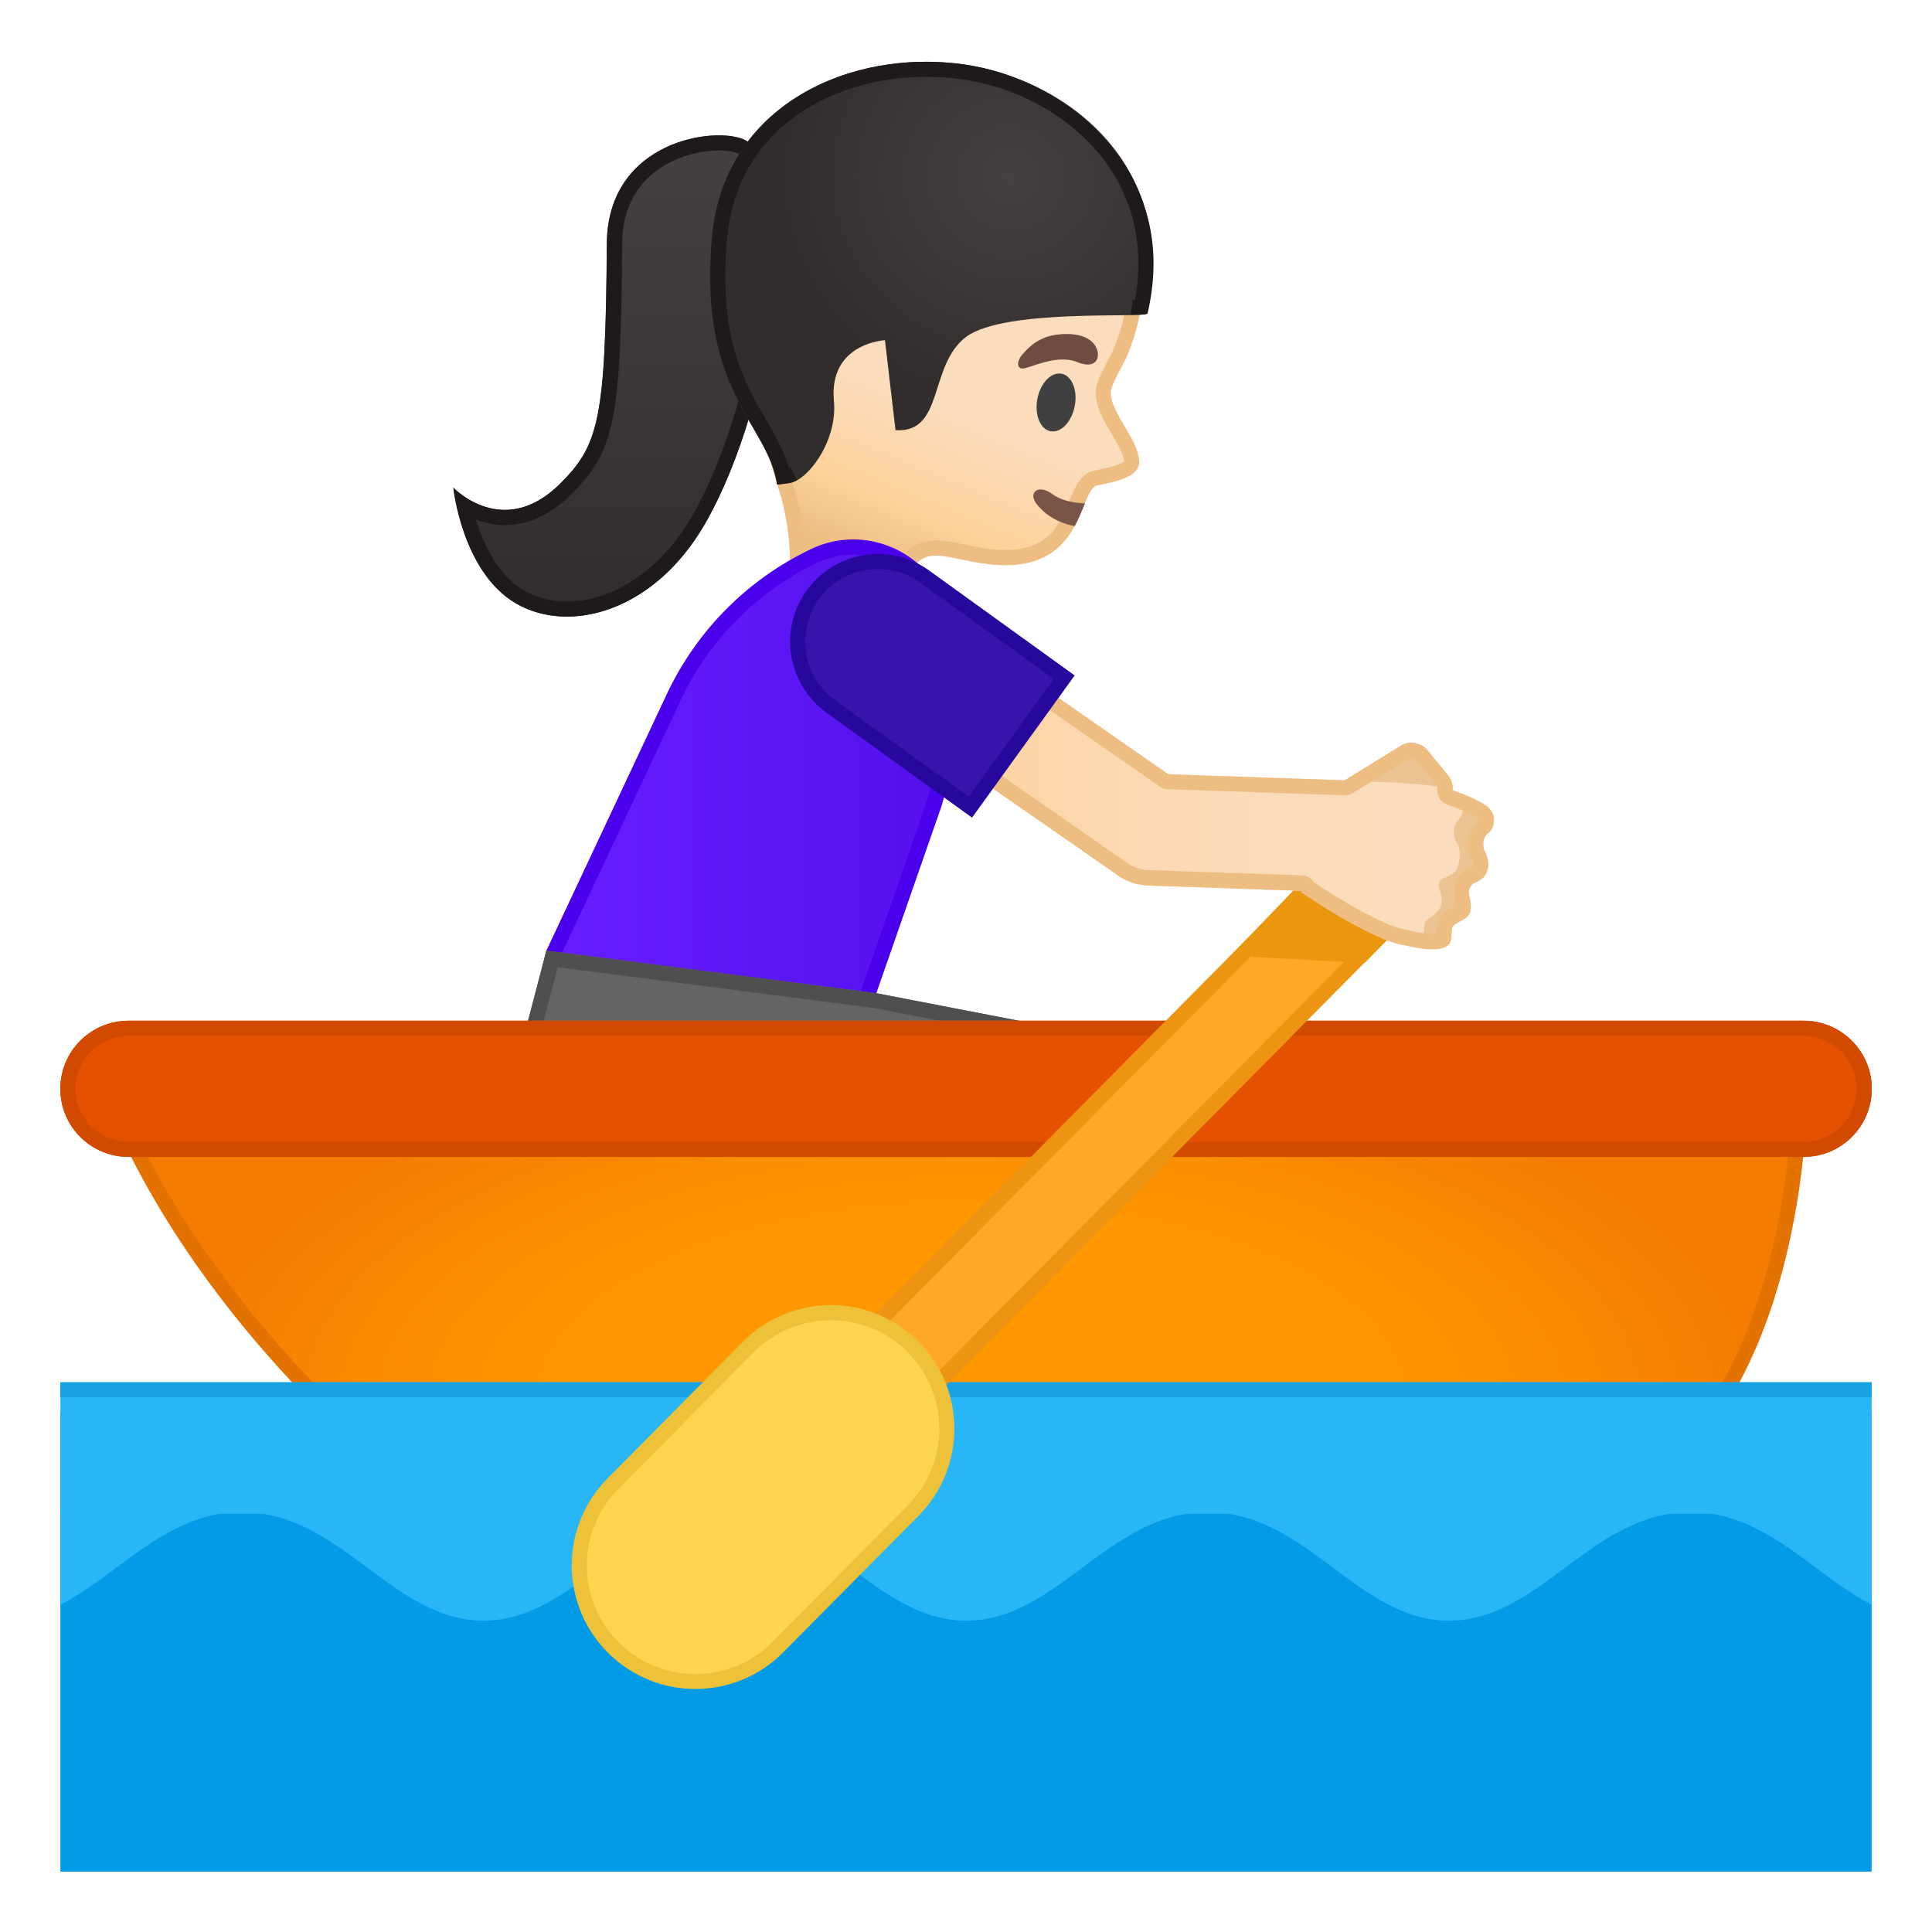
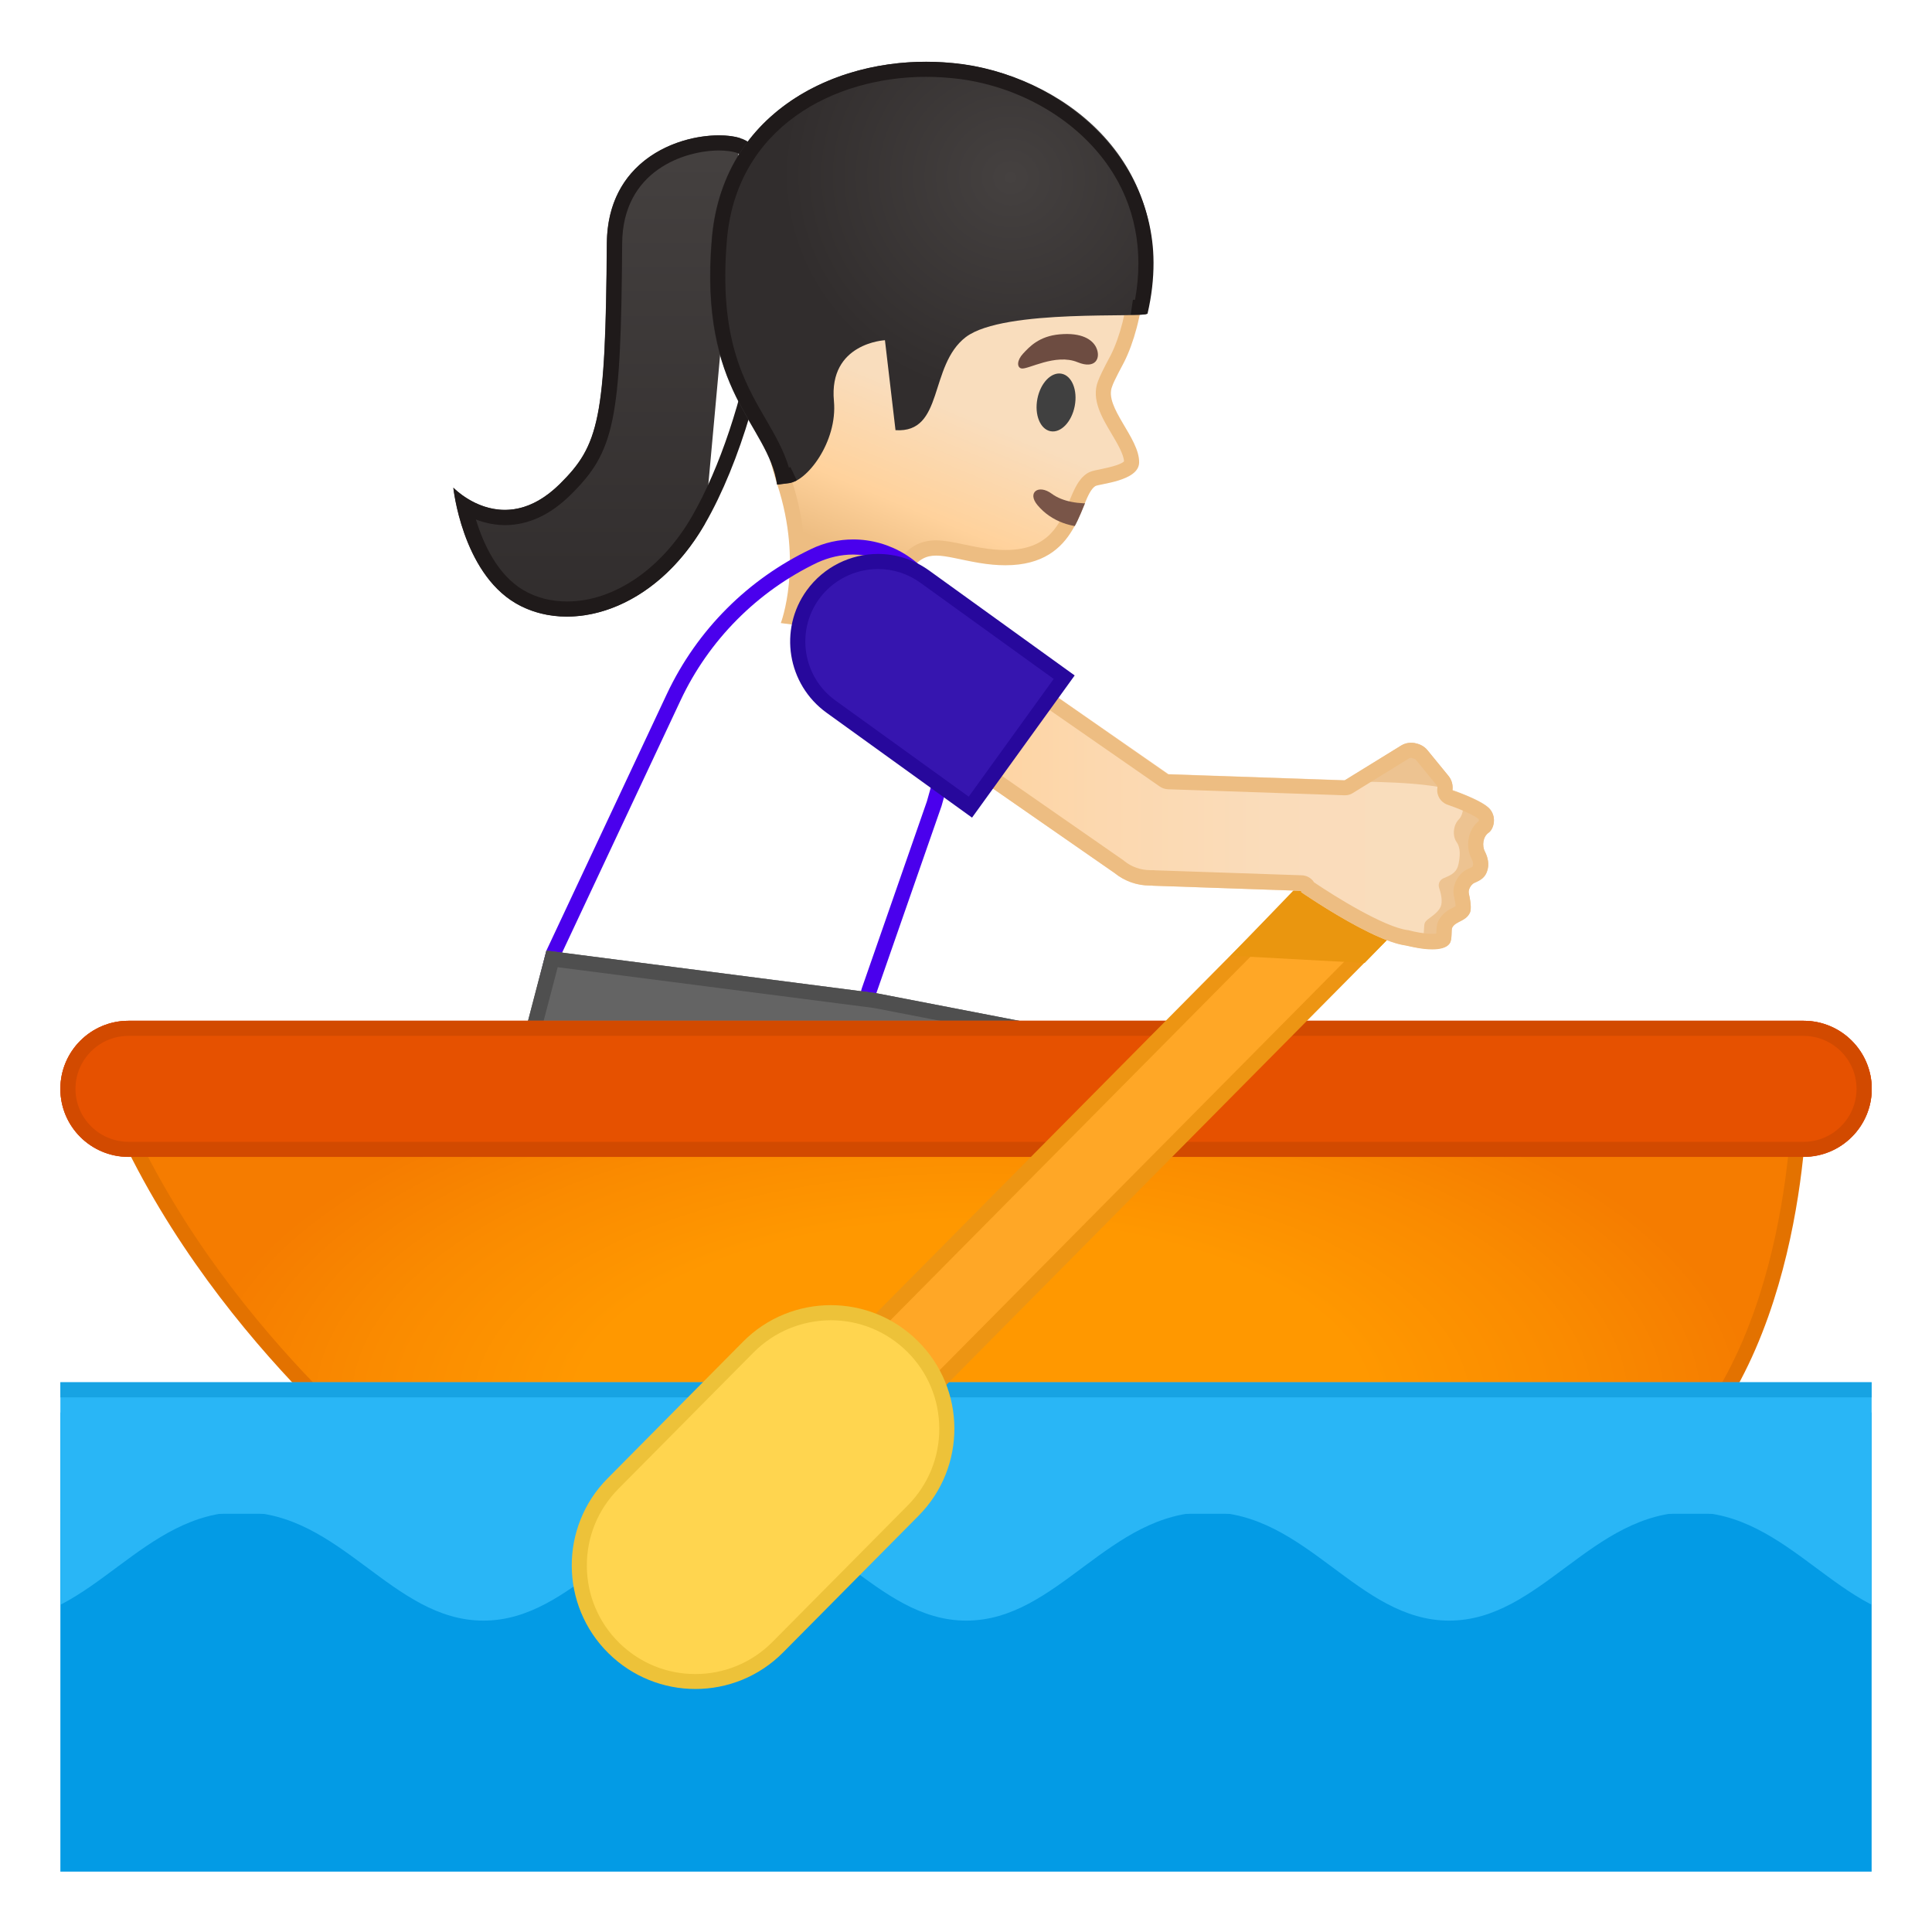
<svg xmlns="http://www.w3.org/2000/svg" xmlns:xlink="http://www.w3.org/1999/xlink" width="128" height="128" style="enable-background:new 0 0 128 128;">
  <g id="Layer_2">
    <g>
      <defs>
        <rect id="SVGID_1_" height="120" width="120" x="4" y="4" />
      </defs>
      <clipPath id="SVGID_2_">
        <use style="overflow:visible;" xlink:href="#SVGID_1_" />
      </clipPath>
      <g style="clip-path:url(#SVGID_2_);">
        <g>
          <g>
            <linearGradient id="SVGID_3_" gradientTransform="matrix(-1 -6.598281e-03 -6.598281e-03 1 -1251.516 -14.73)" gradientUnits="userSpaceOnUse" x1="-1292.637" x2="-1292.427" y1="47.047" y2="15.171">
              <stop offset="0" style="stop-color:#312D2D" />
              <stop offset="1" style="stop-color:#454140" />
            </linearGradient>
-             <path d="M49.02,9.14c-2.34-0.7-8.77,0.52-8.82,6.99c-0.08,11.65-0.52,13.37-3.12,15.94 c-3.76,3.71-7.05,0.24-7.05,0.24s0.58,5.56,4.12,7.65c3.55,2.09,9.19,0.57,12.54-5.24C51.44,26.5,53.54,10.49,49.02,9.14z" style="fill:url(#SVGID_3_);" />
+             <path d="M49.02,9.14c-2.34-0.7-8.77,0.52-8.82,6.99c-0.08,11.65-0.52,13.37-3.12,15.94 c-3.76,3.71-7.05,0.24-7.05,0.24s0.58,5.56,4.12,7.65c3.55,2.09,9.19,0.57,12.54-5.24z" style="fill:url(#SVGID_3_);" />
          </g>
          <path d="M47.63,9.97c0.43,0,0.82,0.05,1.11,0.13c0.46,0.14,0.84,0.59,1.15,1.36 c1.8,4.52-0.28,16.22-4.05,22.76c-2,3.47-5.17,5.63-8.27,5.63c-1.06,0-2.06-0.26-2.89-0.75c-1.73-1.02-2.66-3.08-3.15-4.68 c0.56,0.21,1.21,0.37,1.93,0.37c1.53,0,2.99-0.67,4.34-2c2.93-2.89,3.34-4.91,3.42-16.64C41.24,11.26,45.42,9.97,47.63,9.97 M47.63,8.97c-2.84,0-7.38,1.73-7.42,7.16c-0.08,11.65-0.52,13.37-3.12,15.94c-1.31,1.29-2.56,1.71-3.64,1.71 c-2.01,0-3.41-1.47-3.41-1.47s0.58,5.56,4.12,7.65c1,0.59,2.17,0.89,3.4,0.89c3.15,0,6.73-1.96,9.14-6.13 c4.74-8.21,6.84-24.23,2.33-25.57C48.65,9.03,48.17,8.97,47.63,8.97L47.63,8.97z" style="fill:#1F1A1A;" />
        </g>
      </g>
      <g style="clip-path:url(#SVGID_2_);">
        <g>
          <g>
            <g>
              <g>
                <linearGradient id="SVGID_4_" gradientTransform="matrix(-0.923 -0.384 -0.384 0.923 -1236.761 -308.332)" gradientUnits="userSpaceOnUse" x1="-1326.45" x2="-1326.45" y1="-203.735" y2="-178.252">
                  <stop offset="0.55" style="stop-color:#F9DDBD" />
                  <stop offset="0.831" style="stop-color:#FFD29C" />
                  <stop offset="1" style="stop-color:#EDBD82" />
                </linearGradient>
                <path d="M52.38,40.86c0.36-1.31,0.98-4.66-0.41-8.91c-0.24-0.73-0.45-1.49-0.66-2.26 c-0.53-1.93-1.07-3.92-2.15-5.77c-2.77-4.73,1.29-12.94,4.42-15.83c2.46-2.27,5.7-2.75,7.97-2.75 c2.29,0,4.74,0.5,6.89,1.4c4.88,2.06,7.31,6.36,6.84,12.11c-0.15,1.82-0.62,3.66-1.26,4.92l-0.06,0.12 c-0.32,0.6-0.66,1.25-0.75,1.56c-0.38,0.92,0.25,1.99,0.87,3.02c0.45,0.76,0.92,1.55,0.9,2.17 c-0.02,0.54-1.46,0.84-2,0.95c-0.36,0.07-0.54,0.11-0.68,0.21c-0.44,0.29-0.67,0.86-0.96,1.58 c-0.65,1.59-1.47,3.57-4.71,3.57c-0.52,0-1.09-0.05-1.69-0.16c-0.44-0.08-0.84-0.16-1.2-0.24 c-0.64-0.14-1.2-0.25-1.7-0.25c-0.88,0-1.53,0.37-2.09,1.2c-0.04,0.05-0.06,0.11-0.08,0.17l-0.89,4.05L52.38,40.86z" style="fill:url(#SVGID_4_);" />
                <path d="M61.56,5.84L61.56,5.84c2.23,0,4.61,0.49,6.69,1.37c6.3,2.66,6.8,8.42,6.54,11.61 c-0.14,1.76-0.6,3.53-1.21,4.73l-0.07,0.13c-0.38,0.71-0.65,1.26-0.77,1.59c-0.45,1.18,0.26,2.39,0.9,3.46 c0.38,0.64,0.81,1.37,0.83,1.84c-0.17,0.17-0.71,0.35-1.61,0.53c-0.41,0.08-0.64,0.13-0.86,0.28 c-0.56,0.38-0.83,1.04-1.15,1.8c-0.63,1.53-1.34,3.26-4.25,3.26c-0.49,0-1.03-0.05-1.61-0.15 c-0.44-0.07-0.83-0.16-1.18-0.23c-0.67-0.14-1.25-0.26-1.8-0.26c-1.05,0-1.85,0.45-2.51,1.42 c-0.07,0.11-0.12,0.22-0.15,0.35l-0.79,3.6L53,40.44c0.36-1.63,0.71-4.78-0.55-8.64c-0.23-0.71-0.43-1.45-0.65-2.24 c-0.53-1.96-1.09-3.98-2.2-5.89c-2.64-4.52,1.3-12.41,4.33-15.21C56.27,6.3,59.37,5.84,61.56,5.84 M61.56,4.84 c-3.1,0-6.12,0.86-8.31,2.88c-3.27,3.02-7.46,11.41-4.51,16.45c1.49,2.54,1.95,5.44,2.76,7.94 c1.73,5.29,0.23,9.17,0.23,9.17l7.62,1.01l0.99-4.5c0.51-0.74,1.02-0.98,1.68-0.98c0.71,0,1.59,0.27,2.82,0.48 c0.65,0.11,1.24,0.16,1.77,0.16c5,0,4.86-4.5,5.95-5.24c0.24-0.16,2.87-0.32,2.91-1.55c0.05-1.63-2.34-3.69-1.79-5.05 c0.11-0.36,0.71-1.45,0.79-1.61c0.64-1.26,1.16-3.14,1.32-5.11c0.44-5.42-1.65-10.3-7.15-12.62 C66.48,5.37,63.99,4.84,61.56,4.84L61.56,4.84z" style="fill:#EDBD82;" />
              </g>
              <g>
                <radialGradient id="SVGID_7_" cx="-1402.086" cy="-144.953" gradientTransform="matrix(-1.013 -0.23 -0.227 0.974 -1386.265 -169.531)" gradientUnits="userSpaceOnUse" r="14.631">
                  <stop offset="0" style="stop-color:#454140" />
                  <stop offset="1" style="stop-color:#312D2D" />
                </radialGradient>
                <path d="M59.33,28.5l-0.7-5.96c0,0-3.74,0.18-3.38,4.03c0.25,2.71-1.82,5.39-3.05,5.45 l-0.72,0.09c-0.6-4.07-5.21-6.03-4.33-16.3c0.76-8.91,9.26-12.6,16.68-11.54c7.11,1.01,14.33,6.97,12.14,16.5 c-0.08,0.33-9.43-0.36-11.98,1.56C61.51,24.23,62.57,28.71,59.33,28.5z" style="fill:url(#SVGID_7_);" />
              </g>
              <g>
                <defs>
                  <path id="SVGID_8_" d="M53.6,21.33l-1.28,9.51l0.47,0.99c0,0-0.4,0.17-0.57,0.18l-0.72,0.09c-0.6-4.07-5.21-6.03-4.33-16.3 c0.76-8.91,9.26-12.6,16.68-11.54c7.11,1.01,14.38,7.33,12.18,16.54c-0.02,0.07-1.12,0.05-1.12,0.05l0.23-1.53l-10.95-0.49 L53.6,21.33z" />
                </defs>
                <clipPath id="SVGID_9_">
                  <use style="overflow:visible;" xlink:href="#SVGID_8_" />
                </clipPath>
                <g style="clip-path:url(#SVGID_9_);">
                  <path d="M61.36,5.09L61.36,5.09c0.79,0,1.58,0.06,2.35,0.16c4.01,0.57,7.65,2.73,9.75,5.79 c1.74,2.53,2.33,5.57,1.74,8.82c-0.35,0.01-0.81,0.01-1.24,0.02c-4.29,0.04-8.64,0.21-10.55,1.65 c-1.33,1.01-1.83,2.56-2.23,3.8c-0.37,1.15-0.61,1.73-0.98,2l-0.57-4.91l-0.11-0.93l-0.93,0.05 c-0.08,0-2.07,0.12-3.34,1.58c-0.79,0.91-1.12,2.1-0.99,3.54c0.19,2.09-1.32,4.05-1.99,4.33 c-0.33-1.13-0.91-2.13-1.51-3.17c-1.48-2.54-3.15-5.43-2.6-11.92C48.79,8.43,55.24,5.09,61.36,5.09 M61.36,4.09 c-6.72,0-13.52,3.79-14.2,11.72c-0.87,10.27,3.74,12.24,4.33,16.3l0.72-0.09c1.22-0.06,3.3-2.74,3.05-5.45 c-0.36-3.84,3.38-4.03,3.38-4.03l0.7,5.96c0.07,0,0.14,0.01,0.21,0.01c2.98,0,2.02-4.32,4.46-6.18 c2.54-1.93,11.94-1.23,12.02-1.56c2.18-9.41-5.07-15.5-12.18-16.51C63.03,4.15,62.19,4.09,61.36,4.09L61.36,4.09z" style="fill:#1F1A1A;" />
                </g>
              </g>
            </g>
            <path d="M69.31,31l2.49,1.03c0,0-0.55,1.12-0.82,1.57c-1.44,2.43-3.88,4.77-8.44,3.37 c-0.41-0.13,3.65-5.34,3.65-5.34L69.31,31z" style="fill:none;" />
            <g>
              <defs>
                <path id="SVGID_10_" d="M53.25,7.73c3.92-3.62,10.48-3.51,15.4-1.44c6.8,2.87,8.72,9.11,6.75,16.01c0,0-1.14,2.79-1.51,4 c-0.95,2.33,1.19,2.31,1.25,4.23c0.06,1.81-2.33,1.53-2.57,1.69c-1.21,0.82-0.91,6.24-7.73,5.08c-2.38-0.4-3.45-1.04-4.5,0.5 l-2.22,4.38l-6.39-0.89c0,0,1.34-9.69-3-17.11C45.79,19.14,49.98,10.74,53.25,7.73z" />
              </defs>
              <clipPath id="SVGID_13_">
                <use style="overflow:visible;" xlink:href="#SVGID_10_" />
              </clipPath>
              <g style="clip-path:url(#SVGID_13_);">
                <path d="M76.3,33.42c-2,1.74-5.7,2.27-7.56,0.05c-0.71-0.84,0.06-1.41,0.94-0.76 c1.43,1.06,4.42,0.71,5.69-0.38C76.2,31.61,77.13,32.7,76.3,33.42L76.3,33.42z" style="fill:#795548;" />
              </g>
            </g>
          </g>
          <ellipse cx="69.98" cy="26.67" rx="1.94" ry="1.26" style="fill:#404040;" transform="matrix(0.189 -0.982 0.982 0.189 30.55 90.344)" />
          <path d="M71.4,24c1.19,0.49,1.56-0.29,1.22-0.99c-0.25-0.51-0.95-0.99-2.41-0.86 c-1.38,0.12-2.02,0.84-2.43,1.28c-0.41,0.44-0.42,0.91-0.11,0.98C68.08,24.51,69.93,23.39,71.4,24z" style="fill:#6D4C41;" />
        </g>
      </g>
      <g id="XMLID_282_" style="clip-path:url(#SVGID_2_);">
        <linearGradient id="SVGID_14_" gradientUnits="userSpaceOnUse" x1="36.096" x2="64.32" y1="51.836" y2="51.836">
          <stop offset="0" style="stop-color:#651FFF" />
          <stop offset="0.705" style="stop-color:#5914F2" />
          <stop offset="1" style="stop-color:#530EEB" />
        </linearGradient>
-         <path d="M36.1,65.44l0.59-2.34l7.95-16.9c1.92-4.09,5.23-7.42,9.31-9.36 c0.82-0.39,1.69-0.59,2.59-0.59c2.29,0,4.42,1.33,5.41,3.39l2.38,4.94l-2.44,8.69l-4.31,12.37l-0.42,1.79L36.1,65.44z" style="fill:url(#SVGID_14_);" />
        <path d="M56.53,36.74L56.53,36.74c2.1,0,4.05,1.22,4.96,3.11l2.3,4.77l-2.38,8.47L57.1,65.47 c-0.01,0.03-0.02,0.07-0.03,0.1l-0.31,1.32L36.72,65l0.43-1.69l7.94-16.91c1.87-3.99,5.09-7.23,9.07-9.13 C54.91,36.93,55.71,36.74,56.53,36.74 M56.53,35.74c-0.94,0-1.9,0.2-2.8,0.64c-4.14,1.97-7.54,5.33-9.55,9.6L36.2,62.98 l-0.73,2.91l22.08,2.08l0.51-2.17l4.32-12.4l2.49-8.87l-2.46-5.11C61.27,37.1,58.95,35.74,56.53,35.74L56.53,35.74z" style="fill:#4A00ED;" />
      </g>
      <polygon id="XMLID_281_" points="34.64,68.94 36.2,62.98 58.05,65.8 74.29,68.94 74.29,72.73 34.64,72.73 " style="clip-path:url(#SVGID_2_);fill:#646464;" />
      <g id="XMLID_279_" style="clip-path:url(#SVGID_2_);">
        <path d="M36.95,64.08l20.94,2.7l15.4,2.98v1.97H35.64v-2.66L36.95,64.08 M36.2,62.98l-1.56,5.96v3.79 h39.65v-3.79L58.05,65.8L36.2,62.98L36.2,62.98z" style="fill:#4F4F4F;" />
      </g>
      <g style="clip-path:url(#SVGID_2_);">
        <radialGradient id="XMLID_2_" cx="64.383" cy="92.888" gradientTransform="matrix(1 0 0 0.461 0 50.117)" gradientUnits="userSpaceOnUse" r="52.144">
          <stop offset="0.5" style="stop-color:#FF9800" />
          <stop offset="0.765" style="stop-color:#FA8B00" />
          <stop offset="0.995" style="stop-color:#F57C00" />
        </radialGradient>
        <path id="XMLID_278_" d="M7.61,73.15h111.59 c0,0-0.13,17.86-10.14,24.98h-81.9C27.16,98.13,13.96,88.22,7.61,73.15z" style="fill:url(#XMLID_2_);stroke:#E37200;stroke-miterlimit:10;" />
        <path id="XMLID_277_" d="M119.49,76.64H8.51C6.02,76.64,4,74.63,4,72.14v0c0-2.49,2.02-4.51,4.51-4.51 h110.99c2.49,0,4.51,2.02,4.51,4.51v0C124,74.63,121.98,76.64,119.49,76.64z" style="fill:#DB5E2C;" />
        <path id="XMLID_276_" d="M119.49,76.64H8.51C6.02,76.64,4,74.63,4,72.14v0c0-2.49,2.02-4.51,4.51-4.51 h110.99c2.49,0,4.51,2.02,4.51,4.51v0C124,74.63,121.98,76.64,119.49,76.64z" style="fill:#E65100;" />
        <g id="XMLID_274_">
          <path d="M119.49,68.63c1.93,0,3.51,1.57,3.51,3.51c0,1.93-1.57,3.51-3.51,3.51H8.51 C6.57,75.64,5,74.07,5,72.14c0-1.93,1.57-3.51,3.51-3.51H119.49 M119.49,67.63H8.51C6.02,67.63,4,69.65,4,72.14 c0,2.49,2.02,4.51,4.51,4.51h110.99c2.49,0,4.51-2.02,4.51-4.51C124,69.65,121.98,67.63,119.49,67.63L119.49,67.63z" style="fill:#D24A00;" />
        </g>
      </g>
      <rect id="XMLID_273_" height="34.42" style="clip-path:url(#SVGID_2_);fill:#039BE5;" width="127.93" x="0" y="93.58" />
      <g id="XMLID_263_" style="clip-path:url(#SVGID_2_);">
        <g id="XMLID_267_">
          <path id="XMLID_272_" d="M0.03,107.36c6.06,0,9.43-7.19,16-7.19h-16V107.36z" style="fill:#29B6F6;" />
          <path id="XMLID_271_" d="M16.03,100.18c6.57,0,9.93,7.19,16,7.19s9.43-7.19,16-7.19h-16H16.03z" style="fill:#29B6F6;" />
          <path id="XMLID_270_" d="M48.02,100.18c6.57,0,9.93,7.19,16,7.19c6.06,0,9.43-7.19,16-7.19h-16H48.02z" style="fill:#29B6F6;" />
          <path id="XMLID_269_" d="M80.01,100.18c6.57,0,9.93,7.19,16,7.19c6.06,0,9.43-7.19,16-7.19h-16H80.01z" style="fill:#29B6F6;" />
          <path id="XMLID_268_" d="M112,100.18c6.57,0,9.93,7.19,16,7.19v-7.19H112z" style="fill:#29B6F6;" />
        </g>
        <rect id="XMLID_266_" height="8.71" style="fill:#29B6F6;" width="128" x="0" y="91.58" />
        <g id="XMLID_264_">
          <path d="M127,92.58V127H1V92.58H127 M128,91.58H0V128h128V91.58L128,91.58z" style="fill:#17A3E3;" />
        </g>
      </g>
      <g id="XMLID_261_" style="clip-path:url(#SVGID_2_);">
        <rect height="5.65" style="fill:#FFA726;" transform="matrix(0.704 -0.711 0.711 0.704 -30.517 75.505)" width="47.99" x="51.27" y="71.52" />
        <path d="M90.15,56.01l3.3,3.27L60.38,92.67l-3.3-3.27L90.15,56.01 M90.14,54.6L55.66,89.41l4.72,4.68 l34.48-34.81L90.14,54.6L90.14,54.6z" style="fill:#ED9513;" />
      </g>
      <polygon id="XMLID_260_" points="90.41,63.8 81.53,63.32 91.39,53.08 96.66,57.37 " style="clip-path:url(#SVGID_2_);fill:#EA960F;" />
      <g id="XMLID_258_" style="clip-path:url(#SVGID_2_);">
        <path d="M46.08,111.41c-2.04,0-3.96-0.79-5.41-2.23c-3.01-2.98-3.04-7.86-0.05-10.88l8.97-9.05 c1.46-1.47,3.4-2.28,5.46-2.28c2.04,0,3.96,0.79,5.41,2.23c3.01,2.98,3.04,7.86,0.05,10.88l-8.97,9.05 C50.09,110.6,48.14,111.41,46.08,111.41z" style="fill:#FFD54F;" />
        <path d="M55.04,87.47L55.04,87.47c1.91,0,3.7,0.74,5.06,2.08c1.36,1.35,2.12,3.15,2.13,5.08 c0.01,1.92-0.73,3.73-2.08,5.1l-8.97,9.05c-1.36,1.37-3.18,2.13-5.11,2.13c-1.91,0-3.7-0.74-5.06-2.08 c-1.36-1.35-2.12-3.15-2.13-5.08c-0.01-1.92,0.73-3.73,2.08-5.1l8.97-9.05C51.29,88.23,53.11,87.48,55.04,87.47 M55.04,86.47 c-2.11,0-4.22,0.81-5.82,2.43l-8.97,9.05c-3.18,3.21-3.16,8.4,0.06,11.58v0c1.6,1.58,3.68,2.37,5.76,2.37 c2.11,0,4.22-0.81,5.82-2.43l8.97-9.05c3.18-3.21,3.16-8.4-0.06-11.58v0C59.21,87.26,57.13,86.47,55.04,86.47L55.04,86.47z" style="fill:#EDC239;" />
      </g>
      <g style="clip-path:url(#SVGID_2_);">
        <line style="fill:none;" x1="98.2" x2="96.51" y1="55.83" y2="55.14" />
        <g id="XMLID_256_">
          <path d="M88.42,53.59L88.42,53.59c-0.36-0.59-0.18-1.36,0.41-1.73l4.01-2.47 c0.59-0.36,1.36-0.18,1.73,0.41l0,0c0.36,0.59,0.18,1.36-0.41,1.73L90.14,54C89.55,54.37,88.78,54.18,88.42,53.59z" style="fill:#EDC391;" />
        </g>
        <g id="XMLID_254_">
          <path d="M95.78,53.16L95.78,53.16c-0.54,0.44-1.33,0.36-1.76-0.18l-1.39-1.7 c-0.44-0.54-0.36-1.33,0.18-1.76l0,0c0.54-0.44,1.33-0.36,1.76,0.18l1.39,1.7C96.4,51.93,96.32,52.72,95.78,53.16z" style="fill:#EDC391;" />
        </g>
      </g>
      <g style="clip-path:url(#SVGID_2_);">
        <path d="M90.75,53.29l-1.69,5.89l3.7,3.34c0,0,2.68,0.82,3.28-0.03c0.2-0.28,0.08-0.9,0.18-1.07 c0.25-0.43,0.88-0.39,1.16-0.96c0.14-0.28,0.01-0.93-0.07-1.3c-0.05-0.24,0.15-0.59,0.37-0.69c0.48-0.2,0.72-0.39,0.85-0.79 c0.14-0.41,0.06-0.86-0.15-1.27c-0.21-0.4-0.13-1,0.24-1.26c0.32-0.22,0.56-0.96,0.11-1.53c-0.5-0.63-2.77-1.37-2.77-1.37 L90.75,53.29z" style="fill:#EDC391;" />
      </g>
      <linearGradient id="SVGID_15_" gradientUnits="userSpaceOnUse" x1="61.764" x2="96.935" y1="53.006" y2="53.006">
        <stop offset="0" style="stop-color:#FFD29C" />
        <stop offset="0.024" style="stop-color:#FFD39E" />
        <stop offset="0.316" style="stop-color:#FCD8AF" />
        <stop offset="0.629" style="stop-color:#FADCBA" />
        <stop offset="1" style="stop-color:#F9DDBD" />
      </linearGradient>
      <path d="M96.65,54.29c0.2-0.19,0.45-0.78,0.15-1.52 c-0.37-0.91-5.45-0.99-7.5-0.99l0-0.08l-11.88-0.41l-11.42-7.93l-4.23,6.09l12.08,8.39c0.69,0.56,1.57,0.87,2.52,0.83l0,0.01 l9.86,0.34l-0.02,0.08c0,0,7.28,5.04,8.05,3.13c0.06-0.15,0.09-0.68,0.1-0.9c0.01-0.25,0.15-0.36,0.36-0.51 c0.33-0.24,0.7-0.54,0.77-0.88s-0.03-0.78-0.15-1.14c-0.08-0.25,0.06-0.52,0.31-0.62c0.54-0.22,0.88-0.39,0.99-0.98 c0.09-0.47,0.14-1.01-0.13-1.4C96.2,55.37,96.29,54.64,96.65,54.29z" style="clip-path:url(#SVGID_2_);fill:url(#SVGID_15_);" />
      <g style="clip-path:url(#SVGID_2_);">
        <path d="M66.24,44.75l10.6,7.36c0.16,0.11,0.34,0.17,0.54,0.18l11.7,0.4c0.01,0,0.02,0,0.03,0 c0.19,0,0.37-0.05,0.52-0.15l3.73-2.3c0.02-0.01,0.05-0.03,0.11-0.03c0.02,0,0.04,0,0.06,0.01c0,0,0,0,0,0 c0.01,0,0.02,0.01,0.02,0.01c0.03,0.01,0.06,0.02,0.09,0.02c0.05,0.01,0.12,0.03,0.15,0.07l1.39,1.7 c0.04,0.05,0.06,0.12,0.05,0.2c-0.07,0.47,0.21,0.93,0.66,1.09c1.27,0.44,1.93,0.82,2.06,0.95c0.04,0.05,0.03,0.11,0.02,0.14 c-0.7,0.55-0.91,1.64-0.48,2.48c0.1,0.19,0.13,0.37,0.09,0.49c-0.01,0.03-0.02,0.05-0.02,0.05c-0.01,0.01-0.06,0.05-0.26,0.13 c-0.69,0.28-1.13,1.12-0.97,1.83c0.08,0.35,0.1,0.55,0.11,0.66c-0.05,0.03-0.12,0.06-0.17,0.09c-0.26,0.13-0.66,0.34-0.92,0.78 c-0.17,0.29-0.18,0.59-0.19,0.86c0,0.02,0,0.05,0,0.08c-0.07,0.01-0.16,0.02-0.28,0.02c-0.53,0-1.18-0.14-1.52-0.23 c-0.04-0.01-0.07-0.02-0.11-0.02c-1.53-0.2-4.76-2.19-6.2-3.17c-0.01-0.01-0.02-0.02-0.02-0.04c-0.18-0.25-0.47-0.41-0.78-0.42 l-9.74-0.33c-0.05-0.01-0.1-0.01-0.15-0.01c-0.01,0-0.03,0-0.04,0l-0.11,0c-0.63,0-1.25-0.22-1.73-0.61 c-0.02-0.02-0.04-0.03-0.06-0.05l-11.25-7.82L66.24,44.75 M65.99,43.36l-4.23,6.09l12.08,8.39c0.65,0.53,1.48,0.83,2.36,0.83 c0.05,0,0.1,0,0.15,0l0,0.01l9.86,0.34l-0.02,0.08c0,0,4.69,3.24,6.94,3.54c0.42,0.1,1.13,0.26,1.76,0.26 c0.5,0,0.95-0.1,1.15-0.38c0.2-0.28,0.08-0.9,0.18-1.07c0.25-0.43,0.88-0.39,1.16-0.96c0.14-0.28,0.01-0.93-0.07-1.3 c-0.05-0.24,0.15-0.59,0.37-0.69c0.48-0.2,0.72-0.39,0.85-0.79c0.14-0.41,0.06-0.86-0.15-1.27c-0.21-0.4-0.13-1,0.24-1.26 c0.32-0.22,0.56-0.96,0.11-1.53c-0.39-0.5-1.91-1.07-2.51-1.28c0.05-0.34-0.03-0.69-0.26-0.97l-1.39-1.7 c-0.19-0.23-0.45-0.36-0.72-0.42c-0.04-0.01-0.08-0.03-0.12-0.04c-0.01,0-0.02,0-0.03,0c-0.08-0.01-0.16-0.02-0.24-0.02 c-0.22,0-0.44,0.05-0.64,0.18l-3.73,2.3l-11.7-0.4L65.99,43.36L65.99,43.36z" style="fill:#EDBD82;" />
      </g>
      <g id="XMLID_249_" style="clip-path:url(#SVGID_2_);">
        <path d="M55.06,46.82c-1.15-0.83-1.91-2.06-2.14-3.46s0.11-2.8,0.94-3.96c1-1.38,2.61-2.2,4.31-2.2 c1.12,0,2.19,0.35,3.1,1l9.23,6.66l-6.21,8.61L55.06,46.82z" style="fill:#3615AF;" />
        <path d="M58.17,37.7L58.17,37.7c1.01,0,1.98,0.31,2.81,0.91l8.83,6.37l-5.63,7.8l-8.83-6.37 c-2.15-1.55-2.64-4.56-1.09-6.72C55.16,38.45,56.62,37.7,58.17,37.7 M58.17,36.7c-1.8,0-3.58,0.84-4.72,2.41v0 c-1.88,2.6-1.29,6.23,1.31,8.11l9.64,6.95l6.8-9.42l-9.64-6.95C60.53,37.06,59.35,36.7,58.17,36.7L58.17,36.7z" style="fill:#27089C;" />
      </g>
    </g>
  </g>
  <g id="Layer_3" style="display:none;">
    <g style="display:inline;">
      <g style="opacity:0.6;">
        <circle cx="-67" cy="64" r="28" style="opacity:0.61;fill:none;stroke:#000000;stroke-width:0.263;stroke-miterlimit:10;" />
        <line style="opacity:0.61;fill:none;stroke:#000000;stroke-width:0.25;stroke-miterlimit:10;" x1="-47" x2="-47" y1="0" y2="128" />
        <line style="opacity:0.61;fill:none;stroke:#000000;stroke-width:0.25;stroke-miterlimit:10;" x1="-87" x2="-87" y1="0" y2="128" />
        <line style="opacity:0.61;fill:none;stroke:#000000;stroke-width:0.25;stroke-miterlimit:10;" x1="-67" x2="-67" y1="0" y2="128" />
        <line style="opacity:0.61;fill:none;stroke:#000000;stroke-width:0.25;stroke-miterlimit:10;" x1="-3" x2="-131" y1="64" y2="64" />
        <line style="opacity:0.61;fill:none;stroke:#000000;stroke-width:0.25;stroke-miterlimit:10;" x1="-3" x2="-131" y1="44" y2="44" />
        <line style="opacity:0.61;fill:none;stroke:#000000;stroke-width:0.25;stroke-miterlimit:10;" x1="-3" x2="-131" y1="83.75" y2="83.75" />
        <line style="opacity:0.61;fill:none;stroke:#000000;stroke-width:0.25;stroke-miterlimit:10;" x1="-3" x2="-131" y1="128" y2="0" />
        <line style="opacity:0.61;fill:none;stroke:#000000;stroke-width:0.25;stroke-miterlimit:10;" x1="-131" x2="-3" y1="128" y2="0" />
        <g style="opacity:0.61;">
          <path d="M-67,4.26c32.94,0,59.74,26.8,59.74,59.74s-26.8,59.74-59.74,59.74s-59.74-26.8-59.74-59.74S-99.94,4.26-67,4.26 M-67,4c-33.14,0-60,26.86-60,60s26.86,60,60,60S-7,97.14-7,64S-33.86,4-67,4L-67,4z" />
        </g>
        <path d="M-23.03,115.97h-87.94 c-4.42,0-8.03-3.61-8.03-8.03V20.03c0-4.42,3.61-8.03,8.03-8.03h87.94c4.42,0,8.03,3.61,8.03,8.03v87.91 C-15,112.36-18.61,115.97-23.03,115.97z" style="opacity:0.61;fill:none;stroke:#000000;stroke-width:0.258;stroke-miterlimit:10;" />
        <path d="M-31,124h-72 c-4.4,0-8-3.6-8-8V12c0-4.4,3.6-8,8-8h72c4.4,0,8,3.6,8,8v104C-23,120.4-26.6,124-31,124z" style="opacity:0.61;fill:none;stroke:#000000;stroke-width:0.263;stroke-miterlimit:10;" />
        <path d="M-17.23,108h-99.54 c-5.63,0-10.23-4.6-10.23-10.23V30.28c0-5.63,4.6-10.23,10.23-10.23h99.54C-11.6,20.05-7,24.66-7,30.28v67.48 C-7,103.4-11.6,108-17.23,108z" style="opacity:0.61;fill:none;stroke:#000000;stroke-width:0.263;stroke-miterlimit:10;" />
      </g>
      <g>
        <g style="opacity:0.2;">
          <defs>
            <rect id="SVGID_6_" height="128" style="opacity:0.2;" width="128" x="-131" y="0" />
          </defs>
          <clipPath id="SVGID_16_">
            <use style="overflow:visible;" xlink:href="#SVGID_6_" />
          </clipPath>
          <g style="clip-path:url(#SVGID_16_);">
            <g>
              <line style="fill:none;stroke:#000000;stroke-width:0.25;stroke-miterlimit:10;" x1="-159" x2="-159" y1="160" y2="-32" />
              <line style="fill:none;stroke:#000000;stroke-width:0.25;stroke-miterlimit:10;" x1="-155" x2="-155" y1="160" y2="-32" />
              <line style="fill:none;stroke:#000000;stroke-width:0.25;stroke-miterlimit:10;" x1="-151" x2="-151" y1="160" y2="-32" />
              <line style="fill:none;stroke:#000000;stroke-width:0.25;stroke-miterlimit:10;" x1="-147" x2="-147" y1="160" y2="-32" />
              <line style="fill:none;stroke:#000000;stroke-width:0.25;stroke-miterlimit:10;" x1="-143" x2="-143" y1="160" y2="-32" />
              <line style="fill:none;stroke:#000000;stroke-width:0.25;stroke-miterlimit:10;" x1="-139" x2="-139" y1="160" y2="-32" />
              <line style="fill:none;stroke:#000000;stroke-width:0.25;stroke-miterlimit:10;" x1="-135" x2="-135" y1="160" y2="-32" />
              <line style="fill:none;stroke:#000000;stroke-width:0.25;stroke-miterlimit:10;" x1="-131" x2="-131" y1="160" y2="-32" />
              <line style="fill:none;stroke:#000000;stroke-width:0.25;stroke-miterlimit:10;" x1="-127" x2="-127" y1="160" y2="-32" />
              <line style="fill:none;stroke:#000000;stroke-width:0.25;stroke-miterlimit:10;" x1="-123" x2="-123" y1="160" y2="-32" />
              <line style="fill:none;stroke:#000000;stroke-width:0.25;stroke-miterlimit:10;" x1="-119" x2="-119" y1="160" y2="-32" />
              <line style="fill:none;stroke:#000000;stroke-width:0.25;stroke-miterlimit:10;" x1="-115" x2="-115" y1="160" y2="-32" />
              <line style="fill:none;stroke:#000000;stroke-width:0.25;stroke-miterlimit:10;" x1="-111" x2="-111" y1="160" y2="-32" />
              <line style="fill:none;stroke:#000000;stroke-width:0.25;stroke-miterlimit:10;" x1="-107" x2="-107" y1="160" y2="-32" />
              <line style="fill:none;stroke:#000000;stroke-width:0.25;stroke-miterlimit:10;" x1="-103" x2="-103" y1="160" y2="-32" />
              <line style="fill:none;stroke:#000000;stroke-width:0.25;stroke-miterlimit:10;" x1="-99" x2="-99" y1="160" y2="-32" />
              <line style="fill:none;stroke:#000000;stroke-width:0.25;stroke-miterlimit:10;" x1="-95" x2="-95" y1="160" y2="-32" />
              <line style="fill:none;stroke:#000000;stroke-width:0.25;stroke-miterlimit:10;" x1="-91" x2="-91" y1="160" y2="-32" />
              <line style="fill:none;stroke:#000000;stroke-width:0.25;stroke-miterlimit:10;" x1="-87" x2="-87" y1="160" y2="-32" />
              <line style="fill:none;stroke:#000000;stroke-width:0.25;stroke-miterlimit:10;" x1="-83" x2="-83" y1="160" y2="-32" />
              <line style="fill:none;stroke:#000000;stroke-width:0.25;stroke-miterlimit:10;" x1="-79" x2="-79" y1="160" y2="-32" />
              <line style="fill:none;stroke:#000000;stroke-width:0.25;stroke-miterlimit:10;" x1="-75" x2="-75" y1="160" y2="-32" />
              <line style="fill:none;stroke:#000000;stroke-width:0.25;stroke-miterlimit:10;" x1="-71" x2="-71" y1="160" y2="-32" />
              <line style="fill:none;stroke:#000000;stroke-width:0.25;stroke-miterlimit:10;" x1="-67" x2="-67" y1="160" y2="-32" />
              <line style="fill:none;stroke:#000000;stroke-width:0.25;stroke-miterlimit:10;" x1="-63" x2="-63" y1="160" y2="-32" />
              <line style="fill:none;stroke:#000000;stroke-width:0.25;stroke-miterlimit:10;" x1="-59" x2="-59" y1="160" y2="-32" />
              <line style="fill:none;stroke:#000000;stroke-width:0.25;stroke-miterlimit:10;" x1="-55" x2="-55" y1="160" y2="-32" />
              <line style="fill:none;stroke:#000000;stroke-width:0.25;stroke-miterlimit:10;" x1="-51" x2="-51" y1="160" y2="-32" />
              <line style="fill:none;stroke:#000000;stroke-width:0.25;stroke-miterlimit:10;" x1="-47" x2="-47" y1="160" y2="-32" />
              <line style="fill:none;stroke:#000000;stroke-width:0.25;stroke-miterlimit:10;" x1="-43" x2="-43" y1="160" y2="-32" />
              <line style="fill:none;stroke:#000000;stroke-width:0.25;stroke-miterlimit:10;" x1="-39" x2="-39" y1="160" y2="-32" />
              <line style="fill:none;stroke:#000000;stroke-width:0.25;stroke-miterlimit:10;" x1="-35" x2="-35" y1="160" y2="-32" />
              <line style="fill:none;stroke:#000000;stroke-width:0.25;stroke-miterlimit:10;" x1="-31" x2="-31" y1="160" y2="-32" />
              <line style="fill:none;stroke:#000000;stroke-width:0.25;stroke-miterlimit:10;" x1="-27" x2="-27" y1="160" y2="-32" />
              <line style="fill:none;stroke:#000000;stroke-width:0.25;stroke-miterlimit:10;" x1="-23" x2="-23" y1="160" y2="-32" />
              <line style="fill:none;stroke:#000000;stroke-width:0.25;stroke-miterlimit:10;" x1="-19" x2="-19" y1="160" y2="-32" />
              <line style="fill:none;stroke:#000000;stroke-width:0.25;stroke-miterlimit:10;" x1="-15" x2="-15" y1="160" y2="-32" />
              <line style="fill:none;stroke:#000000;stroke-width:0.25;stroke-miterlimit:10;" x1="-11" x2="-11" y1="160" y2="-32" />
              <line style="fill:none;stroke:#000000;stroke-width:0.25;stroke-miterlimit:10;" x1="-7" x2="-7" y1="160" y2="-32" />
              <line style="fill:none;stroke:#000000;stroke-width:0.25;stroke-miterlimit:10;" x1="-3" x2="-3" y1="160" y2="-32" />
              <line style="fill:none;stroke:#000000;stroke-width:0.25;stroke-miterlimit:10;" x1="1" x2="1" y1="160" y2="-32" />
              <line style="fill:none;stroke:#000000;stroke-width:0.25;stroke-miterlimit:10;" x1="5" x2="5" y1="160" y2="-32" />
              <line style="fill:none;stroke:#000000;stroke-width:0.25;stroke-miterlimit:10;" x1="6" x2="6" y1="166.05" y2="-25.95" />
              <line style="fill:none;stroke:#000000;stroke-width:0.25;stroke-miterlimit:10;" x1="13" x2="13" y1="160" y2="-32" />
              <line style="fill:none;stroke:#000000;stroke-width:0.25;stroke-miterlimit:10;" x1="17" x2="17" y1="160" y2="-32" />
              <line style="fill:none;stroke:#000000;stroke-width:0.25;stroke-miterlimit:10;" x1="21" x2="21" y1="160" y2="-32" />
              <line style="fill:none;stroke:#000000;stroke-width:0.25;stroke-miterlimit:10;" x1="25" x2="25" y1="160" y2="-32" />
            </g>
            <g>
              <line style="fill:none;stroke:#000000;stroke-width:0.25;stroke-miterlimit:10;" x1="-163" x2="29" y1="-28" y2="-28" />
              <line style="fill:none;stroke:#000000;stroke-width:0.25;stroke-miterlimit:10;" x1="-163" x2="29" y1="-24" y2="-24" />
              <line style="fill:none;stroke:#000000;stroke-width:0.25;stroke-miterlimit:10;" x1="-163" x2="29" y1="-20" y2="-20" />
              <line style="fill:none;stroke:#000000;stroke-width:0.25;stroke-miterlimit:10;" x1="-163" x2="29" y1="-16" y2="-16" />
              <line style="fill:none;stroke:#000000;stroke-width:0.25;stroke-miterlimit:10;" x1="-163" x2="29" y1="-12" y2="-12" />
              <line style="fill:none;stroke:#000000;stroke-width:0.25;stroke-miterlimit:10;" x1="-163" x2="29" y1="-8" y2="-8" />
              <line style="fill:none;stroke:#000000;stroke-width:0.25;stroke-miterlimit:10;" x1="-163" x2="29" y1="-4" y2="-4" />
              <line style="fill:none;stroke:#000000;stroke-width:0.25;stroke-miterlimit:10;" x1="-163" x2="29" y1="0" y2="0" />
              <line style="fill:none;stroke:#000000;stroke-width:0.25;stroke-miterlimit:10;" x1="-163" x2="29" y1="4" y2="4" />
              <line style="fill:none;stroke:#000000;stroke-width:0.25;stroke-miterlimit:10;" x1="-163" x2="29" y1="8" y2="8" />
              <line style="fill:none;stroke:#000000;stroke-width:0.25;stroke-miterlimit:10;" x1="-163" x2="29" y1="12" y2="12" />
              <line style="fill:none;stroke:#000000;stroke-width:0.25;stroke-miterlimit:10;" x1="-163" x2="29" y1="16" y2="16" />
              <line style="fill:none;stroke:#000000;stroke-width:0.25;stroke-miterlimit:10;" x1="-163" x2="29" y1="20" y2="20" />
              <line style="fill:none;stroke:#000000;stroke-width:0.25;stroke-miterlimit:10;" x1="-163" x2="29" y1="24" y2="24" />
              <line style="fill:none;stroke:#000000;stroke-width:0.25;stroke-miterlimit:10;" x1="-163" x2="29" y1="28" y2="28" />
              <line style="fill:none;stroke:#000000;stroke-width:0.25;stroke-miterlimit:10;" x1="-163" x2="29" y1="32" y2="32" />
              <line style="fill:none;stroke:#000000;stroke-width:0.25;stroke-miterlimit:10;" x1="-163" x2="29" y1="36" y2="36" />
              <line style="fill:none;stroke:#000000;stroke-width:0.25;stroke-miterlimit:10;" x1="-163" x2="29" y1="40" y2="40" />
              <line style="fill:none;stroke:#000000;stroke-width:0.25;stroke-miterlimit:10;" x1="-163" x2="29" y1="44" y2="44" />
              <line style="fill:none;stroke:#000000;stroke-width:0.25;stroke-miterlimit:10;" x1="-163" x2="29" y1="48" y2="48" />
              <line style="fill:none;stroke:#000000;stroke-width:0.25;stroke-miterlimit:10;" x1="-163" x2="29" y1="52" y2="52" />
              <line style="fill:none;stroke:#000000;stroke-width:0.25;stroke-miterlimit:10;" x1="-163" x2="29" y1="56" y2="56" />
              <line style="fill:none;stroke:#000000;stroke-width:0.25;stroke-miterlimit:10;" x1="-163" x2="29" y1="60" y2="60" />
              <line style="fill:none;stroke:#000000;stroke-width:0.25;stroke-miterlimit:10;" x1="-163" x2="29" y1="64" y2="64" />
              <line style="fill:none;stroke:#000000;stroke-width:0.25;stroke-miterlimit:10;" x1="-163" x2="29" y1="68" y2="68" />
              <line style="fill:none;stroke:#000000;stroke-width:0.25;stroke-miterlimit:10;" x1="-163" x2="29" y1="72" y2="72" />
              <line style="fill:none;stroke:#000000;stroke-width:0.25;stroke-miterlimit:10;" x1="-163" x2="29" y1="76" y2="76" />
              <line style="fill:none;stroke:#000000;stroke-width:0.25;stroke-miterlimit:10;" x1="-163" x2="29" y1="80" y2="80" />
              <line style="fill:none;stroke:#000000;stroke-width:0.25;stroke-miterlimit:10;" x1="-163" x2="29" y1="84" y2="84" />
              <line style="fill:none;stroke:#000000;stroke-width:0.25;stroke-miterlimit:10;" x1="-163" x2="29" y1="88" y2="88" />
              <line style="fill:none;stroke:#000000;stroke-width:0.25;stroke-miterlimit:10;" x1="-163" x2="29" y1="92" y2="92" />
              <line style="fill:none;stroke:#000000;stroke-width:0.25;stroke-miterlimit:10;" x1="-163" x2="29" y1="96" y2="96" />
              <line style="fill:none;stroke:#000000;stroke-width:0.25;stroke-miterlimit:10;" x1="-163" x2="29" y1="100" y2="100" />
              <line style="fill:none;stroke:#000000;stroke-width:0.25;stroke-miterlimit:10;" x1="-163" x2="29" y1="104" y2="104" />
              <line style="fill:none;stroke:#000000;stroke-width:0.25;stroke-miterlimit:10;" x1="-163" x2="29" y1="108" y2="108" />
-               <line style="fill:none;stroke:#000000;stroke-width:0.25;stroke-miterlimit:10;" x1="-163" x2="29" y1="112" y2="112" />
              <line style="fill:none;stroke:#000000;stroke-width:0.25;stroke-miterlimit:10;" x1="-163" x2="29" y1="116" y2="116" />
              <line style="fill:none;stroke:#000000;stroke-width:0.25;stroke-miterlimit:10;" x1="-163" x2="29" y1="120" y2="120" />
              <line style="fill:none;stroke:#000000;stroke-width:0.25;stroke-miterlimit:10;" x1="-163" x2="29" y1="124" y2="124" />
              <line style="fill:none;stroke:#000000;stroke-width:0.25;stroke-miterlimit:10;" x1="-163" x2="29" y1="128" y2="128" />
              <line style="fill:none;stroke:#000000;stroke-width:0.25;stroke-miterlimit:10;" x1="-163" x2="29" y1="132" y2="132" />
              <line style="fill:none;stroke:#000000;stroke-width:0.25;stroke-miterlimit:10;" x1="-163" x2="29" y1="136" y2="136" />
              <line style="fill:none;stroke:#000000;stroke-width:0.25;stroke-miterlimit:10;" x1="-163" x2="29" y1="140" y2="140" />
              <line style="fill:none;stroke:#000000;stroke-width:0.25;stroke-miterlimit:10;" x1="-163" x2="29" y1="144" y2="144" />
              <line style="fill:none;stroke:#000000;stroke-width:0.25;stroke-miterlimit:10;" x1="-163" x2="29" y1="148" y2="148" />
              <line style="fill:none;stroke:#000000;stroke-width:0.25;stroke-miterlimit:10;" x1="-163" x2="29" y1="152" y2="152" />
              <line style="fill:none;stroke:#000000;stroke-width:0.25;stroke-miterlimit:10;" x1="-163" x2="29" y1="156" y2="156" />
            </g>
            <path d="M28.75-31.75v191.5h-191.5v-191.5H28.75 M29-32h-192v192H29V-32L29-32z" />
          </g>
        </g>
        <g>
          <rect height="128" style="opacity:0.3;fill:#F44336;" width="4" x="-131" y="0" />
          <rect height="128" style="opacity:0.3;fill:#F44336;" width="4" x="-7" y="0" />
          <rect height="120" style="opacity:0.3;fill:#F44336;" transform="matrix(-1.836970e-16 1 -1 -1.836970e-16 -65 69)" width="4" x="-69" y="-58" />
          <rect height="120" style="opacity:0.3;fill:#F44336;" transform="matrix(-1.836970e-16 1 -1 -1.836970e-16 59 193)" width="4" x="-69" y="66" />
        </g>
      </g>
    </g>
    <g style="display:inline;">
      <g style="opacity:0.6;">
        <circle cx="-67" cy="217.09" r="28" style="opacity:0.61;fill:none;stroke:#000000;stroke-width:0.263;stroke-miterlimit:10;" />
        <line style="opacity:0.61;fill:none;stroke:#000000;stroke-width:0.25;stroke-miterlimit:10;" x1="-47" x2="-47" y1="153.09" y2="281.09" />
        <line style="opacity:0.61;fill:none;stroke:#000000;stroke-width:0.25;stroke-miterlimit:10;" x1="-87" x2="-87" y1="153.09" y2="281.09" />
        <line style="opacity:0.61;fill:none;stroke:#000000;stroke-width:0.25;stroke-miterlimit:10;" x1="-67" x2="-67" y1="153.09" y2="281.09" />
        <line style="opacity:0.61;fill:none;stroke:#000000;stroke-width:0.25;stroke-miterlimit:10;" x1="-3" x2="-131" y1="217.09" y2="217.09" />
        <line style="opacity:0.61;fill:none;stroke:#000000;stroke-width:0.25;stroke-miterlimit:10;" x1="-3" x2="-131" y1="197.09" y2="197.09" />
        <line style="opacity:0.61;fill:none;stroke:#000000;stroke-width:0.25;stroke-miterlimit:10;" x1="-3" x2="-131" y1="236.84" y2="236.84" />
        <line style="opacity:0.61;fill:none;stroke:#000000;stroke-width:0.25;stroke-miterlimit:10;" x1="-3" x2="-131" y1="281.09" y2="153.09" />
        <line style="opacity:0.61;fill:none;stroke:#000000;stroke-width:0.25;stroke-miterlimit:10;" x1="-131" x2="-3" y1="281.09" y2="153.09" />
        <g style="opacity:0.61;">
          <path d="M-67,157.34c32.94,0,59.74,26.8,59.74,59.74s-26.8,59.74-59.74,59.74s-59.74-26.8-59.74-59.74S-99.94,157.34-67,157.34 M-67,157.09c-33.14,0-60,26.86-60,60s26.86,60,60,60s60-26.86,60-60S-33.86,157.09-67,157.09L-67,157.09z" />
        </g>
        <path d="M-23.03,269.05h-87.94 c-4.42,0-8.03-3.61-8.03-8.03v-87.91c0-4.42,3.61-8.03,8.03-8.03h87.94c4.42,0,8.03,3.61,8.03,8.03v87.91 C-15,265.44-18.61,269.05-23.03,269.05z" style="opacity:0.61;fill:none;stroke:#000000;stroke-width:0.258;stroke-miterlimit:10;" />
        <path d="M-31,277.09h-72 c-4.4,0-8-3.6-8-8v-104c0-4.4,3.6-8,8-8h72c4.4,0,8,3.6,8,8v104C-23,273.49-26.6,277.09-31,277.09z" style="opacity:0.61;fill:none;stroke:#000000;stroke-width:0.263;stroke-miterlimit:10;" />
        <path d="M-17.23,261.09h-99.54 c-5.63,0-10.23-4.6-10.23-10.23v-67.48c0-5.63,4.6-10.23,10.23-10.23h99.54c5.63,0,10.23,4.6,10.23,10.23v67.48 C-7,256.48-11.6,261.09-17.23,261.09z" style="opacity:0.61;fill:none;stroke:#000000;stroke-width:0.263;stroke-miterlimit:10;" />
      </g>
      <g>
        <g style="opacity:0.2;">
          <defs>
            <rect id="SVGID_11_" height="128" style="opacity:0.2;" width="128" x="-131" y="153.09" />
          </defs>
          <clipPath id="SVGID_17_">
            <use style="overflow:visible;" xlink:href="#SVGID_11_" />
          </clipPath>
          <g style="clip-path:url(#SVGID_17_);">
            <g>
              <line style="fill:none;stroke:#000000;stroke-width:0.25;stroke-miterlimit:10;" x1="-159" x2="-159" y1="313.09" y2="121.09" />
              <line style="fill:none;stroke:#000000;stroke-width:0.25;stroke-miterlimit:10;" x1="-155" x2="-155" y1="313.09" y2="121.09" />
              <line style="fill:none;stroke:#000000;stroke-width:0.25;stroke-miterlimit:10;" x1="-151" x2="-151" y1="313.09" y2="121.09" />
              <line style="fill:none;stroke:#000000;stroke-width:0.25;stroke-miterlimit:10;" x1="-147" x2="-147" y1="313.09" y2="121.09" />
              <line style="fill:none;stroke:#000000;stroke-width:0.25;stroke-miterlimit:10;" x1="-143" x2="-143" y1="313.09" y2="121.09" />
              <line style="fill:none;stroke:#000000;stroke-width:0.25;stroke-miterlimit:10;" x1="-139" x2="-139" y1="313.09" y2="121.09" />
              <line style="fill:none;stroke:#000000;stroke-width:0.25;stroke-miterlimit:10;" x1="-135" x2="-135" y1="313.09" y2="121.09" />
              <line style="fill:none;stroke:#000000;stroke-width:0.25;stroke-miterlimit:10;" x1="-131" x2="-131" y1="313.09" y2="121.09" />
              <line style="fill:none;stroke:#000000;stroke-width:0.25;stroke-miterlimit:10;" x1="-127" x2="-127" y1="313.09" y2="121.09" />
              <line style="fill:none;stroke:#000000;stroke-width:0.25;stroke-miterlimit:10;" x1="-123" x2="-123" y1="313.09" y2="121.09" />
              <line style="fill:none;stroke:#000000;stroke-width:0.25;stroke-miterlimit:10;" x1="-119" x2="-119" y1="313.09" y2="121.09" />
              <line style="fill:none;stroke:#000000;stroke-width:0.25;stroke-miterlimit:10;" x1="-115" x2="-115" y1="313.09" y2="121.09" />
              <line style="fill:none;stroke:#000000;stroke-width:0.25;stroke-miterlimit:10;" x1="-111" x2="-111" y1="313.09" y2="121.09" />
              <line style="fill:none;stroke:#000000;stroke-width:0.25;stroke-miterlimit:10;" x1="-107" x2="-107" y1="313.09" y2="121.09" />
              <line style="fill:none;stroke:#000000;stroke-width:0.25;stroke-miterlimit:10;" x1="-103" x2="-103" y1="313.09" y2="121.09" />
              <line style="fill:none;stroke:#000000;stroke-width:0.25;stroke-miterlimit:10;" x1="-99" x2="-99" y1="313.09" y2="121.09" />
              <line style="fill:none;stroke:#000000;stroke-width:0.25;stroke-miterlimit:10;" x1="-95" x2="-95" y1="313.09" y2="121.09" />
              <line style="fill:none;stroke:#000000;stroke-width:0.25;stroke-miterlimit:10;" x1="-91" x2="-91" y1="313.09" y2="121.09" />
              <line style="fill:none;stroke:#000000;stroke-width:0.25;stroke-miterlimit:10;" x1="-87" x2="-87" y1="313.09" y2="121.09" />
              <line style="fill:none;stroke:#000000;stroke-width:0.25;stroke-miterlimit:10;" x1="-83" x2="-83" y1="313.09" y2="121.09" />
              <line style="fill:none;stroke:#000000;stroke-width:0.25;stroke-miterlimit:10;" x1="-79" x2="-79" y1="313.09" y2="121.09" />
              <line style="fill:none;stroke:#000000;stroke-width:0.25;stroke-miterlimit:10;" x1="-75" x2="-75" y1="313.09" y2="121.09" />
              <line style="fill:none;stroke:#000000;stroke-width:0.25;stroke-miterlimit:10;" x1="-71" x2="-71" y1="313.09" y2="121.09" />
              <line style="fill:none;stroke:#000000;stroke-width:0.25;stroke-miterlimit:10;" x1="-67" x2="-67" y1="313.09" y2="121.09" />
              <line style="fill:none;stroke:#000000;stroke-width:0.25;stroke-miterlimit:10;" x1="-63" x2="-63" y1="313.09" y2="121.09" />
              <line style="fill:none;stroke:#000000;stroke-width:0.25;stroke-miterlimit:10;" x1="-59" x2="-59" y1="313.09" y2="121.09" />
              <line style="fill:none;stroke:#000000;stroke-width:0.25;stroke-miterlimit:10;" x1="-55" x2="-55" y1="313.09" y2="121.09" />
              <line style="fill:none;stroke:#000000;stroke-width:0.25;stroke-miterlimit:10;" x1="-51" x2="-51" y1="313.09" y2="121.09" />
              <line style="fill:none;stroke:#000000;stroke-width:0.25;stroke-miterlimit:10;" x1="-47" x2="-47" y1="313.09" y2="121.09" />
              <line style="fill:none;stroke:#000000;stroke-width:0.25;stroke-miterlimit:10;" x1="-43" x2="-43" y1="313.09" y2="121.09" />
              <line style="fill:none;stroke:#000000;stroke-width:0.25;stroke-miterlimit:10;" x1="-39" x2="-39" y1="313.09" y2="121.09" />
              <line style="fill:none;stroke:#000000;stroke-width:0.25;stroke-miterlimit:10;" x1="-35" x2="-35" y1="313.09" y2="121.09" />
              <line style="fill:none;stroke:#000000;stroke-width:0.25;stroke-miterlimit:10;" x1="-31" x2="-31" y1="313.09" y2="121.09" />
              <line style="fill:none;stroke:#000000;stroke-width:0.25;stroke-miterlimit:10;" x1="-27" x2="-27" y1="313.09" y2="121.09" />
              <line style="fill:none;stroke:#000000;stroke-width:0.25;stroke-miterlimit:10;" x1="-23" x2="-23" y1="313.09" y2="121.09" />
              <line style="fill:none;stroke:#000000;stroke-width:0.25;stroke-miterlimit:10;" x1="-19" x2="-19" y1="313.09" y2="121.09" />
              <line style="fill:none;stroke:#000000;stroke-width:0.25;stroke-miterlimit:10;" x1="-15" x2="-15" y1="313.09" y2="121.09" />
              <line style="fill:none;stroke:#000000;stroke-width:0.25;stroke-miterlimit:10;" x1="-11" x2="-11" y1="313.09" y2="121.09" />
              <line style="fill:none;stroke:#000000;stroke-width:0.25;stroke-miterlimit:10;" x1="-7" x2="-7" y1="313.09" y2="121.09" />
              <line style="fill:none;stroke:#000000;stroke-width:0.25;stroke-miterlimit:10;" x1="-3" x2="-3" y1="313.09" y2="121.09" />
              <line style="fill:none;stroke:#000000;stroke-width:0.25;stroke-miterlimit:10;" x1="1" x2="1" y1="313.09" y2="121.09" />
              <line style="fill:none;stroke:#000000;stroke-width:0.25;stroke-miterlimit:10;" x1="5" x2="5" y1="313.09" y2="121.09" />
              <line style="fill:none;stroke:#000000;stroke-width:0.25;stroke-miterlimit:10;" x1="6" x2="6" y1="319.14" y2="127.14" />
              <line style="fill:none;stroke:#000000;stroke-width:0.25;stroke-miterlimit:10;" x1="13" x2="13" y1="313.09" y2="121.09" />
              <line style="fill:none;stroke:#000000;stroke-width:0.25;stroke-miterlimit:10;" x1="17" x2="17" y1="313.09" y2="121.09" />
              <line style="fill:none;stroke:#000000;stroke-width:0.25;stroke-miterlimit:10;" x1="21" x2="21" y1="313.09" y2="121.09" />
              <line style="fill:none;stroke:#000000;stroke-width:0.25;stroke-miterlimit:10;" x1="25" x2="25" y1="313.09" y2="121.09" />
            </g>
            <g>
              <line style="fill:none;stroke:#000000;stroke-width:0.25;stroke-miterlimit:10;" x1="-163" x2="29" y1="125.09" y2="125.09" />
              <line style="fill:none;stroke:#000000;stroke-width:0.25;stroke-miterlimit:10;" x1="-163" x2="29" y1="129.09" y2="129.09" />
              <line style="fill:none;stroke:#000000;stroke-width:0.25;stroke-miterlimit:10;" x1="-163" x2="29" y1="133.09" y2="133.09" />
              <line style="fill:none;stroke:#000000;stroke-width:0.25;stroke-miterlimit:10;" x1="-163" x2="29" y1="137.09" y2="137.09" />
              <line style="fill:none;stroke:#000000;stroke-width:0.25;stroke-miterlimit:10;" x1="-163" x2="29" y1="141.09" y2="141.09" />
              <line style="fill:none;stroke:#000000;stroke-width:0.25;stroke-miterlimit:10;" x1="-163" x2="29" y1="145.09" y2="145.09" />
              <line style="fill:none;stroke:#000000;stroke-width:0.25;stroke-miterlimit:10;" x1="-163" x2="29" y1="149.09" y2="149.09" />
              <line style="fill:none;stroke:#000000;stroke-width:0.25;stroke-miterlimit:10;" x1="-163" x2="29" y1="153.09" y2="153.09" />
              <line style="fill:none;stroke:#000000;stroke-width:0.25;stroke-miterlimit:10;" x1="-163" x2="29" y1="157.09" y2="157.09" />
              <line style="fill:none;stroke:#000000;stroke-width:0.25;stroke-miterlimit:10;" x1="-163" x2="29" y1="161.09" y2="161.09" />
              <line style="fill:none;stroke:#000000;stroke-width:0.25;stroke-miterlimit:10;" x1="-163" x2="29" y1="165.09" y2="165.09" />
              <line style="fill:none;stroke:#000000;stroke-width:0.25;stroke-miterlimit:10;" x1="-163" x2="29" y1="169.09" y2="169.09" />
              <line style="fill:none;stroke:#000000;stroke-width:0.25;stroke-miterlimit:10;" x1="-163" x2="29" y1="173.09" y2="173.09" />
              <line style="fill:none;stroke:#000000;stroke-width:0.25;stroke-miterlimit:10;" x1="-163" x2="29" y1="177.09" y2="177.09" />
              <line style="fill:none;stroke:#000000;stroke-width:0.25;stroke-miterlimit:10;" x1="-163" x2="29" y1="181.09" y2="181.09" />
              <line style="fill:none;stroke:#000000;stroke-width:0.25;stroke-miterlimit:10;" x1="-163" x2="29" y1="185.09" y2="185.09" />
              <line style="fill:none;stroke:#000000;stroke-width:0.25;stroke-miterlimit:10;" x1="-163" x2="29" y1="189.09" y2="189.09" />
              <line style="fill:none;stroke:#000000;stroke-width:0.25;stroke-miterlimit:10;" x1="-163" x2="29" y1="193.09" y2="193.09" />
              <line style="fill:none;stroke:#000000;stroke-width:0.25;stroke-miterlimit:10;" x1="-163" x2="29" y1="197.09" y2="197.09" />
              <line style="fill:none;stroke:#000000;stroke-width:0.25;stroke-miterlimit:10;" x1="-163" x2="29" y1="201.09" y2="201.09" />
              <line style="fill:none;stroke:#000000;stroke-width:0.25;stroke-miterlimit:10;" x1="-163" x2="29" y1="205.09" y2="205.09" />
              <line style="fill:none;stroke:#000000;stroke-width:0.25;stroke-miterlimit:10;" x1="-163" x2="29" y1="209.09" y2="209.09" />
              <line style="fill:none;stroke:#000000;stroke-width:0.25;stroke-miterlimit:10;" x1="-163" x2="29" y1="213.09" y2="213.09" />
              <line style="fill:none;stroke:#000000;stroke-width:0.25;stroke-miterlimit:10;" x1="-163" x2="29" y1="217.09" y2="217.09" />
              <line style="fill:none;stroke:#000000;stroke-width:0.25;stroke-miterlimit:10;" x1="-163" x2="29" y1="221.09" y2="221.09" />
              <line style="fill:none;stroke:#000000;stroke-width:0.25;stroke-miterlimit:10;" x1="-163" x2="29" y1="225.09" y2="225.09" />
              <line style="fill:none;stroke:#000000;stroke-width:0.25;stroke-miterlimit:10;" x1="-163" x2="29" y1="229.09" y2="229.09" />
              <line style="fill:none;stroke:#000000;stroke-width:0.25;stroke-miterlimit:10;" x1="-163" x2="29" y1="233.09" y2="233.09" />
              <line style="fill:none;stroke:#000000;stroke-width:0.25;stroke-miterlimit:10;" x1="-163" x2="29" y1="237.09" y2="237.09" />
              <line style="fill:none;stroke:#000000;stroke-width:0.25;stroke-miterlimit:10;" x1="-163" x2="29" y1="241.09" y2="241.09" />
              <line style="fill:none;stroke:#000000;stroke-width:0.25;stroke-miterlimit:10;" x1="-163" x2="29" y1="245.09" y2="245.09" />
              <line style="fill:none;stroke:#000000;stroke-width:0.25;stroke-miterlimit:10;" x1="-163" x2="29" y1="249.09" y2="249.09" />
              <line style="fill:none;stroke:#000000;stroke-width:0.25;stroke-miterlimit:10;" x1="-163" x2="29" y1="253.09" y2="253.09" />
              <line style="fill:none;stroke:#000000;stroke-width:0.25;stroke-miterlimit:10;" x1="-163" x2="29" y1="257.09" y2="257.09" />
              <line style="fill:none;stroke:#000000;stroke-width:0.25;stroke-miterlimit:10;" x1="-163" x2="29" y1="261.09" y2="261.09" />
              <line style="fill:none;stroke:#000000;stroke-width:0.25;stroke-miterlimit:10;" x1="-163" x2="29" y1="265.09" y2="265.09" />
              <line style="fill:none;stroke:#000000;stroke-width:0.25;stroke-miterlimit:10;" x1="-163" x2="29" y1="269.09" y2="269.09" />
              <line style="fill:none;stroke:#000000;stroke-width:0.25;stroke-miterlimit:10;" x1="-163" x2="29" y1="273.09" y2="273.09" />
              <line style="fill:none;stroke:#000000;stroke-width:0.25;stroke-miterlimit:10;" x1="-163" x2="29" y1="277.09" y2="277.09" />
              <line style="fill:none;stroke:#000000;stroke-width:0.25;stroke-miterlimit:10;" x1="-163" x2="29" y1="281.09" y2="281.09" />
              <line style="fill:none;stroke:#000000;stroke-width:0.25;stroke-miterlimit:10;" x1="-163" x2="29" y1="285.09" y2="285.09" />
              <line style="fill:none;stroke:#000000;stroke-width:0.25;stroke-miterlimit:10;" x1="-163" x2="29" y1="289.09" y2="289.09" />
              <line style="fill:none;stroke:#000000;stroke-width:0.25;stroke-miterlimit:10;" x1="-163" x2="29" y1="293.09" y2="293.09" />
              <line style="fill:none;stroke:#000000;stroke-width:0.25;stroke-miterlimit:10;" x1="-163" x2="29" y1="297.09" y2="297.09" />
              <line style="fill:none;stroke:#000000;stroke-width:0.25;stroke-miterlimit:10;" x1="-163" x2="29" y1="301.09" y2="301.09" />
              <line style="fill:none;stroke:#000000;stroke-width:0.25;stroke-miterlimit:10;" x1="-163" x2="29" y1="305.09" y2="305.09" />
              <line style="fill:none;stroke:#000000;stroke-width:0.25;stroke-miterlimit:10;" x1="-163" x2="29" y1="309.09" y2="309.09" />
            </g>
            <path d="M28.75,121.34v191.5h-191.5v-191.5H28.75 M29,121.09h-192v192H29V121.09L29,121.09z" />
          </g>
        </g>
        <g>
          <rect height="128" style="opacity:0.3;fill:#F44336;" width="4" x="-131" y="153.09" />
          <rect height="128" style="opacity:0.3;fill:#F44336;" width="4" x="-7" y="153.09" />
          <rect height="120" style="opacity:0.3;fill:#F44336;" transform="matrix(-1.836970e-16 1 -1 -1.836970e-16 88.086 222.086)" width="4" x="-69" y="95.09" />
          <rect height="120" style="opacity:0.3;fill:#F44336;" transform="matrix(-1.836970e-16 1 -1 -1.836970e-16 212.086 346.086)" width="4" x="-69" y="219.09" />
        </g>
      </g>
    </g>
    <g style="display:inline;">
      <g style="opacity:0.6;">
        <circle cx="64" cy="64" r="28" style="opacity:0.61;fill:none;stroke:#000000;stroke-width:0.263;stroke-miterlimit:10;" />
        <line style="opacity:0.61;fill:none;stroke:#000000;stroke-width:0.25;stroke-miterlimit:10;" x1="84" x2="84" y1="0" y2="128" />
        <line style="opacity:0.61;fill:none;stroke:#000000;stroke-width:0.25;stroke-miterlimit:10;" x1="44" x2="44" y1="0" y2="128" />
        <line style="opacity:0.61;fill:none;stroke:#000000;stroke-width:0.25;stroke-miterlimit:10;" x1="64" x2="64" y1="0" y2="128" />
        <line style="opacity:0.61;fill:none;stroke:#000000;stroke-width:0.25;stroke-miterlimit:10;" x1="128" x2="0" y1="64" y2="64" />
        <line style="opacity:0.61;fill:none;stroke:#000000;stroke-width:0.25;stroke-miterlimit:10;" x1="128" x2="0" y1="44" y2="44" />
        <line style="opacity:0.61;fill:none;stroke:#000000;stroke-width:0.25;stroke-miterlimit:10;" x1="128" x2="0" y1="83.75" y2="83.75" />
        <line style="opacity:0.61;fill:none;stroke:#000000;stroke-width:0.25;stroke-miterlimit:10;" x1="128" x2="0" y1="128" y2="0" />
        <line style="opacity:0.61;fill:none;stroke:#000000;stroke-width:0.25;stroke-miterlimit:10;" x1="0" x2="128" y1="128" y2="0" />
        <g style="opacity:0.61;">
          <path d="M64,4.26c32.94,0,59.74,26.8,59.74,59.74S96.94,123.74,64,123.74S4.26,96.94,4.26,64S31.06,4.26,64,4.26 M64,4 C30.86,4,4,30.86,4,64s26.86,60,60,60s60-26.86,60-60S97.14,4,64,4L64,4z" />
        </g>
        <path d="M107.97,115.97H20.03 c-4.42,0-8.03-3.61-8.03-8.03V20.03c0-4.42,3.61-8.03,8.03-8.03h87.94c4.42,0,8.03,3.61,8.03,8.03v87.91 C116,112.36,112.39,115.97,107.97,115.97z" style="opacity:0.61;fill:none;stroke:#000000;stroke-width:0.258;stroke-miterlimit:10;" />
        <path d="M100,124H28c-4.4,0-8-3.6-8-8 V12c0-4.4,3.6-8,8-8h72c4.4,0,8,3.6,8,8v104C108,120.4,104.4,124,100,124z" style="opacity:0.61;fill:none;stroke:#000000;stroke-width:0.263;stroke-miterlimit:10;" />
        <path d="M113.77,108H14.23 C8.6,108,4,103.4,4,97.77V30.28c0-5.63,4.6-10.23,10.23-10.23h99.54c5.63,0,10.23,4.6,10.23,10.23v67.48 C124,103.4,119.4,108,113.77,108z" style="opacity:0.61;fill:none;stroke:#000000;stroke-width:0.263;stroke-miterlimit:10;" />
      </g>
      <g>
        <g style="opacity:0.2;">
          <defs>
            <rect id="SVGID_12_" height="128" style="opacity:0.2;" width="128" x="0" y="0" />
          </defs>
          <clipPath id="SVGID_18_">
            <use style="overflow:visible;" xlink:href="#SVGID_12_" />
          </clipPath>
          <g style="clip-path:url(#SVGID_18_);">
            <g>
              <line style="fill:none;stroke:#000000;stroke-width:0.25;stroke-miterlimit:10;" x1="-28" x2="-28" y1="160" y2="-32" />
              <line style="fill:none;stroke:#000000;stroke-width:0.25;stroke-miterlimit:10;" x1="-24" x2="-24" y1="160" y2="-32" />
              <line style="fill:none;stroke:#000000;stroke-width:0.25;stroke-miterlimit:10;" x1="-20" x2="-20" y1="160" y2="-32" />
              <line style="fill:none;stroke:#000000;stroke-width:0.25;stroke-miterlimit:10;" x1="-16" x2="-16" y1="160" y2="-32" />
              <line style="fill:none;stroke:#000000;stroke-width:0.25;stroke-miterlimit:10;" x1="-12" x2="-12" y1="160" y2="-32" />
              <line style="fill:none;stroke:#000000;stroke-width:0.25;stroke-miterlimit:10;" x1="-8" x2="-8" y1="160" y2="-32" />
              <line style="fill:none;stroke:#000000;stroke-width:0.25;stroke-miterlimit:10;" x1="-4" x2="-4" y1="160" y2="-32" />
              <line style="fill:none;stroke:#000000;stroke-width:0.25;stroke-miterlimit:10;" x1="0" x2="0" y1="160" y2="-32" />
              <line style="fill:none;stroke:#000000;stroke-width:0.25;stroke-miterlimit:10;" x1="4" x2="4" y1="160" y2="-32" />
              <line style="fill:none;stroke:#000000;stroke-width:0.25;stroke-miterlimit:10;" x1="8" x2="8" y1="160" y2="-32" />
              <line style="fill:none;stroke:#000000;stroke-width:0.25;stroke-miterlimit:10;" x1="12" x2="12" y1="160" y2="-32" />
              <line style="fill:none;stroke:#000000;stroke-width:0.25;stroke-miterlimit:10;" x1="16" x2="16" y1="160" y2="-32" />
              <line style="fill:none;stroke:#000000;stroke-width:0.25;stroke-miterlimit:10;" x1="20" x2="20" y1="160" y2="-32" />
              <line style="fill:none;stroke:#000000;stroke-width:0.25;stroke-miterlimit:10;" x1="24" x2="24" y1="160" y2="-32" />
              <line style="fill:none;stroke:#000000;stroke-width:0.25;stroke-miterlimit:10;" x1="28" x2="28" y1="160" y2="-32" />
              <line style="fill:none;stroke:#000000;stroke-width:0.25;stroke-miterlimit:10;" x1="32" x2="32" y1="160" y2="-32" />
              <line style="fill:none;stroke:#000000;stroke-width:0.25;stroke-miterlimit:10;" x1="36" x2="36" y1="160" y2="-32" />
              <line style="fill:none;stroke:#000000;stroke-width:0.25;stroke-miterlimit:10;" x1="40" x2="40" y1="160" y2="-32" />
              <line style="fill:none;stroke:#000000;stroke-width:0.25;stroke-miterlimit:10;" x1="44" x2="44" y1="160" y2="-32" />
              <line style="fill:none;stroke:#000000;stroke-width:0.25;stroke-miterlimit:10;" x1="48" x2="48" y1="160" y2="-32" />
              <line style="fill:none;stroke:#000000;stroke-width:0.25;stroke-miterlimit:10;" x1="52" x2="52" y1="160" y2="-32" />
              <line style="fill:none;stroke:#000000;stroke-width:0.25;stroke-miterlimit:10;" x1="56" x2="56" y1="160" y2="-32" />
              <line style="fill:none;stroke:#000000;stroke-width:0.25;stroke-miterlimit:10;" x1="60" x2="60" y1="160" y2="-32" />
              <line style="fill:none;stroke:#000000;stroke-width:0.25;stroke-miterlimit:10;" x1="64" x2="64" y1="160" y2="-32" />
              <line style="fill:none;stroke:#000000;stroke-width:0.25;stroke-miterlimit:10;" x1="68" x2="68" y1="160" y2="-32" />
              <line style="fill:none;stroke:#000000;stroke-width:0.25;stroke-miterlimit:10;" x1="72" x2="72" y1="160" y2="-32" />
              <line style="fill:none;stroke:#000000;stroke-width:0.25;stroke-miterlimit:10;" x1="76" x2="76" y1="160" y2="-32" />
              <line style="fill:none;stroke:#000000;stroke-width:0.25;stroke-miterlimit:10;" x1="80" x2="80" y1="160" y2="-32" />
              <line style="fill:none;stroke:#000000;stroke-width:0.25;stroke-miterlimit:10;" x1="84" x2="84" y1="160" y2="-32" />
              <line style="fill:none;stroke:#000000;stroke-width:0.25;stroke-miterlimit:10;" x1="88" x2="88" y1="160" y2="-32" />
              <line style="fill:none;stroke:#000000;stroke-width:0.25;stroke-miterlimit:10;" x1="92" x2="92" y1="160" y2="-32" />
              <line style="fill:none;stroke:#000000;stroke-width:0.25;stroke-miterlimit:10;" x1="96" x2="96" y1="160" y2="-32" />
              <line style="fill:none;stroke:#000000;stroke-width:0.25;stroke-miterlimit:10;" x1="100" x2="100" y1="160" y2="-32" />
              <line style="fill:none;stroke:#000000;stroke-width:0.25;stroke-miterlimit:10;" x1="104" x2="104" y1="160" y2="-32" />
              <line style="fill:none;stroke:#000000;stroke-width:0.25;stroke-miterlimit:10;" x1="108" x2="108" y1="160" y2="-32" />
              <line style="fill:none;stroke:#000000;stroke-width:0.25;stroke-miterlimit:10;" x1="112" x2="112" y1="160" y2="-32" />
              <line style="fill:none;stroke:#000000;stroke-width:0.25;stroke-miterlimit:10;" x1="116" x2="116" y1="160" y2="-32" />
              <line style="fill:none;stroke:#000000;stroke-width:0.25;stroke-miterlimit:10;" x1="120" x2="120" y1="160" y2="-32" />
              <line style="fill:none;stroke:#000000;stroke-width:0.25;stroke-miterlimit:10;" x1="124" x2="124" y1="160" y2="-32" />
              <line style="fill:none;stroke:#000000;stroke-width:0.25;stroke-miterlimit:10;" x1="128" x2="128" y1="160" y2="-32" />
              <line style="fill:none;stroke:#000000;stroke-width:0.25;stroke-miterlimit:10;" x1="132" x2="132" y1="160" y2="-32" />
              <line style="fill:none;stroke:#000000;stroke-width:0.25;stroke-miterlimit:10;" x1="136" x2="136" y1="160" y2="-32" />
              <line style="fill:none;stroke:#000000;stroke-width:0.25;stroke-miterlimit:10;" x1="137" x2="137" y1="166.05" y2="-25.95" />
              <line style="fill:none;stroke:#000000;stroke-width:0.25;stroke-miterlimit:10;" x1="144" x2="144" y1="160" y2="-32" />
              <line style="fill:none;stroke:#000000;stroke-width:0.25;stroke-miterlimit:10;" x1="148" x2="148" y1="160" y2="-32" />
              <line style="fill:none;stroke:#000000;stroke-width:0.25;stroke-miterlimit:10;" x1="152" x2="152" y1="160" y2="-32" />
              <line style="fill:none;stroke:#000000;stroke-width:0.25;stroke-miterlimit:10;" x1="156" x2="156" y1="160" y2="-32" />
            </g>
            <g>
              <line style="fill:none;stroke:#000000;stroke-width:0.25;stroke-miterlimit:10;" x1="-32" x2="160" y1="-28" y2="-28" />
              <line style="fill:none;stroke:#000000;stroke-width:0.25;stroke-miterlimit:10;" x1="-32" x2="160" y1="-24" y2="-24" />
              <line style="fill:none;stroke:#000000;stroke-width:0.25;stroke-miterlimit:10;" x1="-32" x2="160" y1="-20" y2="-20" />
              <line style="fill:none;stroke:#000000;stroke-width:0.25;stroke-miterlimit:10;" x1="-32" x2="160" y1="-16" y2="-16" />
              <line style="fill:none;stroke:#000000;stroke-width:0.25;stroke-miterlimit:10;" x1="-32" x2="160" y1="-12" y2="-12" />
              <line style="fill:none;stroke:#000000;stroke-width:0.25;stroke-miterlimit:10;" x1="-32" x2="160" y1="-8" y2="-8" />
              <line style="fill:none;stroke:#000000;stroke-width:0.25;stroke-miterlimit:10;" x1="-32" x2="160" y1="-4" y2="-4" />
              <line style="fill:none;stroke:#000000;stroke-width:0.25;stroke-miterlimit:10;" x1="-32" x2="160" y1="0" y2="0" />
              <line style="fill:none;stroke:#000000;stroke-width:0.25;stroke-miterlimit:10;" x1="-32" x2="160" y1="4" y2="4" />
              <line style="fill:none;stroke:#000000;stroke-width:0.25;stroke-miterlimit:10;" x1="-32" x2="160" y1="8" y2="8" />
              <line style="fill:none;stroke:#000000;stroke-width:0.25;stroke-miterlimit:10;" x1="-32" x2="160" y1="12" y2="12" />
              <line style="fill:none;stroke:#000000;stroke-width:0.25;stroke-miterlimit:10;" x1="-32" x2="160" y1="16" y2="16" />
              <line style="fill:none;stroke:#000000;stroke-width:0.25;stroke-miterlimit:10;" x1="-32" x2="160" y1="20" y2="20" />
              <line style="fill:none;stroke:#000000;stroke-width:0.25;stroke-miterlimit:10;" x1="-32" x2="160" y1="24" y2="24" />
              <line style="fill:none;stroke:#000000;stroke-width:0.25;stroke-miterlimit:10;" x1="-32" x2="160" y1="28" y2="28" />
              <line style="fill:none;stroke:#000000;stroke-width:0.25;stroke-miterlimit:10;" x1="-32" x2="160" y1="32" y2="32" />
              <line style="fill:none;stroke:#000000;stroke-width:0.25;stroke-miterlimit:10;" x1="-32" x2="160" y1="36" y2="36" />
              <line style="fill:none;stroke:#000000;stroke-width:0.25;stroke-miterlimit:10;" x1="-32" x2="160" y1="40" y2="40" />
              <line style="fill:none;stroke:#000000;stroke-width:0.25;stroke-miterlimit:10;" x1="-32" x2="160" y1="44" y2="44" />
              <line style="fill:none;stroke:#000000;stroke-width:0.25;stroke-miterlimit:10;" x1="-32" x2="160" y1="48" y2="48" />
              <line style="fill:none;stroke:#000000;stroke-width:0.25;stroke-miterlimit:10;" x1="-32" x2="160" y1="52" y2="52" />
              <line style="fill:none;stroke:#000000;stroke-width:0.25;stroke-miterlimit:10;" x1="-32" x2="160" y1="56" y2="56" />
              <line style="fill:none;stroke:#000000;stroke-width:0.25;stroke-miterlimit:10;" x1="-32" x2="160" y1="60" y2="60" />
              <line style="fill:none;stroke:#000000;stroke-width:0.25;stroke-miterlimit:10;" x1="-32" x2="160" y1="64" y2="64" />
              <line style="fill:none;stroke:#000000;stroke-width:0.25;stroke-miterlimit:10;" x1="-32" x2="160" y1="68" y2="68" />
              <line style="fill:none;stroke:#000000;stroke-width:0.25;stroke-miterlimit:10;" x1="-32" x2="160" y1="72" y2="72" />
              <line style="fill:none;stroke:#000000;stroke-width:0.25;stroke-miterlimit:10;" x1="-32" x2="160" y1="76" y2="76" />
              <line style="fill:none;stroke:#000000;stroke-width:0.25;stroke-miterlimit:10;" x1="-32" x2="160" y1="80" y2="80" />
              <line style="fill:none;stroke:#000000;stroke-width:0.25;stroke-miterlimit:10;" x1="-32" x2="160" y1="84" y2="84" />
              <line style="fill:none;stroke:#000000;stroke-width:0.25;stroke-miterlimit:10;" x1="-32" x2="160" y1="88" y2="88" />
              <line style="fill:none;stroke:#000000;stroke-width:0.25;stroke-miterlimit:10;" x1="-32" x2="160" y1="92" y2="92" />
              <line style="fill:none;stroke:#000000;stroke-width:0.25;stroke-miterlimit:10;" x1="-32" x2="160" y1="96" y2="96" />
              <line style="fill:none;stroke:#000000;stroke-width:0.25;stroke-miterlimit:10;" x1="-32" x2="160" y1="100" y2="100" />
              <line style="fill:none;stroke:#000000;stroke-width:0.25;stroke-miterlimit:10;" x1="-32" x2="160" y1="104" y2="104" />
              <line style="fill:none;stroke:#000000;stroke-width:0.25;stroke-miterlimit:10;" x1="-32" x2="160" y1="108" y2="108" />
              <line style="fill:none;stroke:#000000;stroke-width:0.25;stroke-miterlimit:10;" x1="-32" x2="160" y1="112" y2="112" />
              <line style="fill:none;stroke:#000000;stroke-width:0.25;stroke-miterlimit:10;" x1="-32" x2="160" y1="116" y2="116" />
              <line style="fill:none;stroke:#000000;stroke-width:0.25;stroke-miterlimit:10;" x1="-32" x2="160" y1="120" y2="120" />
              <line style="fill:none;stroke:#000000;stroke-width:0.25;stroke-miterlimit:10;" x1="-32" x2="160" y1="124" y2="124" />
              <line style="fill:none;stroke:#000000;stroke-width:0.25;stroke-miterlimit:10;" x1="-32" x2="160" y1="128" y2="128" />
              <line style="fill:none;stroke:#000000;stroke-width:0.25;stroke-miterlimit:10;" x1="-32" x2="160" y1="132" y2="132" />
              <line style="fill:none;stroke:#000000;stroke-width:0.25;stroke-miterlimit:10;" x1="-32" x2="160" y1="136" y2="136" />
              <line style="fill:none;stroke:#000000;stroke-width:0.25;stroke-miterlimit:10;" x1="-32" x2="160" y1="140" y2="140" />
              <line style="fill:none;stroke:#000000;stroke-width:0.25;stroke-miterlimit:10;" x1="-32" x2="160" y1="144" y2="144" />
              <line style="fill:none;stroke:#000000;stroke-width:0.25;stroke-miterlimit:10;" x1="-32" x2="160" y1="148" y2="148" />
              <line style="fill:none;stroke:#000000;stroke-width:0.25;stroke-miterlimit:10;" x1="-32" x2="160" y1="152" y2="152" />
              <line style="fill:none;stroke:#000000;stroke-width:0.25;stroke-miterlimit:10;" x1="-32" x2="160" y1="156" y2="156" />
            </g>
            <path d="M159.75-31.75v191.5h-191.5v-191.5H159.75 M160-32H-32v192h192V-32L160-32z" />
          </g>
        </g>
        <g>
          <rect height="128" style="opacity:0.3;fill:#F44336;" width="4" x="0" y="0" />
          <rect height="128" style="opacity:0.3;fill:#F44336;" width="4" x="124" y="0" />
          <rect height="120" style="opacity:0.3;fill:#F44336;" transform="matrix(-1.836970e-16 1 -1 -1.836970e-16 66 -62)" width="4" x="62" y="-58" />
          <rect height="120" style="opacity:0.3;fill:#F44336;" transform="matrix(-1.836970e-16 1 -1 -1.836970e-16 190 62)" width="4" x="62" y="66" />
        </g>
      </g>
    </g>
    <g style="display:inline;">
      <g style="opacity:0.6;">
        <circle cx="64" cy="217.09" r="28" style="opacity:0.61;fill:none;stroke:#000000;stroke-width:0.263;stroke-miterlimit:10;" />
        <line style="opacity:0.61;fill:none;stroke:#000000;stroke-width:0.25;stroke-miterlimit:10;" x1="84" x2="84" y1="153.09" y2="281.09" />
        <line style="opacity:0.61;fill:none;stroke:#000000;stroke-width:0.25;stroke-miterlimit:10;" x1="44" x2="44" y1="153.09" y2="281.09" />
        <line style="opacity:0.61;fill:none;stroke:#000000;stroke-width:0.25;stroke-miterlimit:10;" x1="64" x2="64" y1="153.09" y2="281.09" />
        <line style="opacity:0.61;fill:none;stroke:#000000;stroke-width:0.25;stroke-miterlimit:10;" x1="128" x2="0" y1="217.09" y2="217.09" />
        <line style="opacity:0.61;fill:none;stroke:#000000;stroke-width:0.25;stroke-miterlimit:10;" x1="128" x2="0" y1="197.09" y2="197.09" />
        <line style="opacity:0.61;fill:none;stroke:#000000;stroke-width:0.25;stroke-miterlimit:10;" x1="128" x2="0" y1="236.84" y2="236.84" />
        <line style="opacity:0.61;fill:none;stroke:#000000;stroke-width:0.25;stroke-miterlimit:10;" x1="128" x2="0" y1="281.09" y2="153.09" />
        <line style="opacity:0.61;fill:none;stroke:#000000;stroke-width:0.25;stroke-miterlimit:10;" x1="0" x2="128" y1="281.09" y2="153.09" />
        <g style="opacity:0.61;">
          <path d="M64,157.34c32.94,0,59.74,26.8,59.74,59.74S96.94,276.83,64,276.83s-59.74-26.8-59.74-59.74S31.06,157.34,64,157.34 M64,157.09c-33.14,0-60,26.86-60,60s26.86,60,60,60s60-26.86,60-60S97.14,157.09,64,157.09L64,157.09z" />
        </g>
        <path d="M107.97,269.05H20.03 c-4.42,0-8.03-3.61-8.03-8.03v-87.91c0-4.42,3.61-8.03,8.03-8.03h87.94c4.42,0,8.03,3.61,8.03,8.03v87.91 C116,265.44,112.39,269.05,107.97,269.05z" style="opacity:0.61;fill:none;stroke:#000000;stroke-width:0.258;stroke-miterlimit:10;" />
        <path d="M100,277.09H28 c-4.4,0-8-3.6-8-8v-104c0-4.4,3.6-8,8-8h72c4.4,0,8,3.6,8,8v104C108,273.49,104.4,277.09,100,277.09z" style="opacity:0.61;fill:none;stroke:#000000;stroke-width:0.263;stroke-miterlimit:10;" />
        <path d="M113.77,261.09H14.23 C8.6,261.09,4,256.48,4,250.85v-67.48c0-5.63,4.6-10.23,10.23-10.23h99.54c5.63,0,10.23,4.6,10.23,10.23v67.48 C124,256.48,119.4,261.09,113.77,261.09z" style="opacity:0.61;fill:none;stroke:#000000;stroke-width:0.263;stroke-miterlimit:10;" />
      </g>
      <g>
        <g style="opacity:0.2;">
          <defs>
            <rect id="SVGID_5_" height="128" style="opacity:0.2;" width="128" x="0" y="153.09" />
          </defs>
          <clipPath id="SVGID_19_">
            <use style="overflow:visible;" xlink:href="#SVGID_5_" />
          </clipPath>
          <g style="clip-path:url(#SVGID_19_);">
            <g>
              <line style="fill:none;stroke:#000000;stroke-width:0.25;stroke-miterlimit:10;" x1="-28" x2="-28" y1="313.09" y2="121.09" />
              <line style="fill:none;stroke:#000000;stroke-width:0.25;stroke-miterlimit:10;" x1="-24" x2="-24" y1="313.09" y2="121.09" />
              <line style="fill:none;stroke:#000000;stroke-width:0.25;stroke-miterlimit:10;" x1="-20" x2="-20" y1="313.09" y2="121.09" />
              <line style="fill:none;stroke:#000000;stroke-width:0.25;stroke-miterlimit:10;" x1="-16" x2="-16" y1="313.09" y2="121.09" />
              <line style="fill:none;stroke:#000000;stroke-width:0.25;stroke-miterlimit:10;" x1="-12" x2="-12" y1="313.09" y2="121.09" />
              <line style="fill:none;stroke:#000000;stroke-width:0.25;stroke-miterlimit:10;" x1="-8" x2="-8" y1="313.09" y2="121.09" />
              <line style="fill:none;stroke:#000000;stroke-width:0.25;stroke-miterlimit:10;" x1="-4" x2="-4" y1="313.09" y2="121.09" />
              <line style="fill:none;stroke:#000000;stroke-width:0.25;stroke-miterlimit:10;" x1="0" x2="0" y1="313.09" y2="121.09" />
              <line style="fill:none;stroke:#000000;stroke-width:0.25;stroke-miterlimit:10;" x1="4" x2="4" y1="313.09" y2="121.09" />
              <line style="fill:none;stroke:#000000;stroke-width:0.25;stroke-miterlimit:10;" x1="8" x2="8" y1="313.09" y2="121.09" />
              <line style="fill:none;stroke:#000000;stroke-width:0.25;stroke-miterlimit:10;" x1="12" x2="12" y1="313.09" y2="121.09" />
              <line style="fill:none;stroke:#000000;stroke-width:0.25;stroke-miterlimit:10;" x1="16" x2="16" y1="313.09" y2="121.09" />
              <line style="fill:none;stroke:#000000;stroke-width:0.25;stroke-miterlimit:10;" x1="20" x2="20" y1="313.09" y2="121.09" />
              <line style="fill:none;stroke:#000000;stroke-width:0.25;stroke-miterlimit:10;" x1="24" x2="24" y1="313.09" y2="121.09" />
              <line style="fill:none;stroke:#000000;stroke-width:0.25;stroke-miterlimit:10;" x1="28" x2="28" y1="313.09" y2="121.09" />
              <line style="fill:none;stroke:#000000;stroke-width:0.25;stroke-miterlimit:10;" x1="32" x2="32" y1="313.09" y2="121.09" />
              <line style="fill:none;stroke:#000000;stroke-width:0.25;stroke-miterlimit:10;" x1="36" x2="36" y1="313.09" y2="121.09" />
              <line style="fill:none;stroke:#000000;stroke-width:0.25;stroke-miterlimit:10;" x1="40" x2="40" y1="313.09" y2="121.09" />
              <line style="fill:none;stroke:#000000;stroke-width:0.25;stroke-miterlimit:10;" x1="44" x2="44" y1="313.09" y2="121.09" />
              <line style="fill:none;stroke:#000000;stroke-width:0.25;stroke-miterlimit:10;" x1="48" x2="48" y1="313.09" y2="121.09" />
              <line style="fill:none;stroke:#000000;stroke-width:0.25;stroke-miterlimit:10;" x1="52" x2="52" y1="313.09" y2="121.09" />
              <line style="fill:none;stroke:#000000;stroke-width:0.25;stroke-miterlimit:10;" x1="56" x2="56" y1="313.09" y2="121.09" />
              <line style="fill:none;stroke:#000000;stroke-width:0.25;stroke-miterlimit:10;" x1="60" x2="60" y1="313.09" y2="121.09" />
              <line style="fill:none;stroke:#000000;stroke-width:0.25;stroke-miterlimit:10;" x1="64" x2="64" y1="313.09" y2="121.09" />
              <line style="fill:none;stroke:#000000;stroke-width:0.25;stroke-miterlimit:10;" x1="68" x2="68" y1="313.09" y2="121.09" />
              <line style="fill:none;stroke:#000000;stroke-width:0.25;stroke-miterlimit:10;" x1="72" x2="72" y1="313.09" y2="121.09" />
              <line style="fill:none;stroke:#000000;stroke-width:0.25;stroke-miterlimit:10;" x1="76" x2="76" y1="313.09" y2="121.09" />
              <line style="fill:none;stroke:#000000;stroke-width:0.25;stroke-miterlimit:10;" x1="80" x2="80" y1="313.09" y2="121.09" />
              <line style="fill:none;stroke:#000000;stroke-width:0.25;stroke-miterlimit:10;" x1="84" x2="84" y1="313.09" y2="121.09" />
              <line style="fill:none;stroke:#000000;stroke-width:0.25;stroke-miterlimit:10;" x1="88" x2="88" y1="313.09" y2="121.09" />
              <line style="fill:none;stroke:#000000;stroke-width:0.25;stroke-miterlimit:10;" x1="92" x2="92" y1="313.09" y2="121.09" />
              <line style="fill:none;stroke:#000000;stroke-width:0.25;stroke-miterlimit:10;" x1="96" x2="96" y1="313.09" y2="121.09" />
              <line style="fill:none;stroke:#000000;stroke-width:0.25;stroke-miterlimit:10;" x1="100" x2="100" y1="313.09" y2="121.09" />
              <line style="fill:none;stroke:#000000;stroke-width:0.25;stroke-miterlimit:10;" x1="104" x2="104" y1="313.09" y2="121.09" />
              <line style="fill:none;stroke:#000000;stroke-width:0.25;stroke-miterlimit:10;" x1="108" x2="108" y1="313.09" y2="121.09" />
              <line style="fill:none;stroke:#000000;stroke-width:0.25;stroke-miterlimit:10;" x1="112" x2="112" y1="313.09" y2="121.09" />
              <line style="fill:none;stroke:#000000;stroke-width:0.25;stroke-miterlimit:10;" x1="116" x2="116" y1="313.09" y2="121.09" />
              <line style="fill:none;stroke:#000000;stroke-width:0.25;stroke-miterlimit:10;" x1="120" x2="120" y1="313.09" y2="121.09" />
              <line style="fill:none;stroke:#000000;stroke-width:0.25;stroke-miterlimit:10;" x1="124" x2="124" y1="313.09" y2="121.09" />
              <line style="fill:none;stroke:#000000;stroke-width:0.25;stroke-miterlimit:10;" x1="128" x2="128" y1="313.09" y2="121.09" />
              <line style="fill:none;stroke:#000000;stroke-width:0.25;stroke-miterlimit:10;" x1="132" x2="132" y1="313.09" y2="121.09" />
              <line style="fill:none;stroke:#000000;stroke-width:0.25;stroke-miterlimit:10;" x1="136" x2="136" y1="313.09" y2="121.09" />
              <line style="fill:none;stroke:#000000;stroke-width:0.25;stroke-miterlimit:10;" x1="137" x2="137" y1="319.14" y2="127.14" />
              <line style="fill:none;stroke:#000000;stroke-width:0.25;stroke-miterlimit:10;" x1="144" x2="144" y1="313.09" y2="121.09" />
              <line style="fill:none;stroke:#000000;stroke-width:0.25;stroke-miterlimit:10;" x1="148" x2="148" y1="313.09" y2="121.09" />
              <line style="fill:none;stroke:#000000;stroke-width:0.25;stroke-miterlimit:10;" x1="152" x2="152" y1="313.09" y2="121.09" />
              <line style="fill:none;stroke:#000000;stroke-width:0.25;stroke-miterlimit:10;" x1="156" x2="156" y1="313.09" y2="121.09" />
            </g>
            <g>
              <line style="fill:none;stroke:#000000;stroke-width:0.25;stroke-miterlimit:10;" x1="-32" x2="160" y1="125.09" y2="125.09" />
              <line style="fill:none;stroke:#000000;stroke-width:0.25;stroke-miterlimit:10;" x1="-32" x2="160" y1="129.09" y2="129.09" />
              <line style="fill:none;stroke:#000000;stroke-width:0.25;stroke-miterlimit:10;" x1="-32" x2="160" y1="133.09" y2="133.09" />
              <line style="fill:none;stroke:#000000;stroke-width:0.25;stroke-miterlimit:10;" x1="-32" x2="160" y1="137.09" y2="137.09" />
              <line style="fill:none;stroke:#000000;stroke-width:0.25;stroke-miterlimit:10;" x1="-32" x2="160" y1="141.09" y2="141.09" />
              <line style="fill:none;stroke:#000000;stroke-width:0.25;stroke-miterlimit:10;" x1="-32" x2="160" y1="145.09" y2="145.09" />
              <line style="fill:none;stroke:#000000;stroke-width:0.25;stroke-miterlimit:10;" x1="-32" x2="160" y1="149.09" y2="149.09" />
              <line style="fill:none;stroke:#000000;stroke-width:0.25;stroke-miterlimit:10;" x1="-32" x2="160" y1="153.09" y2="153.09" />
              <line style="fill:none;stroke:#000000;stroke-width:0.25;stroke-miterlimit:10;" x1="-32" x2="160" y1="157.09" y2="157.09" />
              <line style="fill:none;stroke:#000000;stroke-width:0.25;stroke-miterlimit:10;" x1="-32" x2="160" y1="161.09" y2="161.09" />
              <line style="fill:none;stroke:#000000;stroke-width:0.25;stroke-miterlimit:10;" x1="-32" x2="160" y1="165.09" y2="165.09" />
              <line style="fill:none;stroke:#000000;stroke-width:0.25;stroke-miterlimit:10;" x1="-32" x2="160" y1="169.09" y2="169.09" />
              <line style="fill:none;stroke:#000000;stroke-width:0.25;stroke-miterlimit:10;" x1="-32" x2="160" y1="173.09" y2="173.09" />
              <line style="fill:none;stroke:#000000;stroke-width:0.25;stroke-miterlimit:10;" x1="-32" x2="160" y1="177.09" y2="177.09" />
              <line style="fill:none;stroke:#000000;stroke-width:0.25;stroke-miterlimit:10;" x1="-32" x2="160" y1="181.09" y2="181.09" />
              <line style="fill:none;stroke:#000000;stroke-width:0.25;stroke-miterlimit:10;" x1="-32" x2="160" y1="185.09" y2="185.09" />
              <line style="fill:none;stroke:#000000;stroke-width:0.25;stroke-miterlimit:10;" x1="-32" x2="160" y1="189.09" y2="189.09" />
              <line style="fill:none;stroke:#000000;stroke-width:0.25;stroke-miterlimit:10;" x1="-32" x2="160" y1="193.09" y2="193.09" />
              <line style="fill:none;stroke:#000000;stroke-width:0.25;stroke-miterlimit:10;" x1="-32" x2="160" y1="197.09" y2="197.09" />
              <line style="fill:none;stroke:#000000;stroke-width:0.25;stroke-miterlimit:10;" x1="-32" x2="160" y1="201.09" y2="201.09" />
              <line style="fill:none;stroke:#000000;stroke-width:0.25;stroke-miterlimit:10;" x1="-32" x2="160" y1="205.09" y2="205.09" />
              <line style="fill:none;stroke:#000000;stroke-width:0.25;stroke-miterlimit:10;" x1="-32" x2="160" y1="209.09" y2="209.09" />
              <line style="fill:none;stroke:#000000;stroke-width:0.25;stroke-miterlimit:10;" x1="-32" x2="160" y1="213.09" y2="213.09" />
              <line style="fill:none;stroke:#000000;stroke-width:0.25;stroke-miterlimit:10;" x1="-32" x2="160" y1="217.09" y2="217.09" />
              <line style="fill:none;stroke:#000000;stroke-width:0.25;stroke-miterlimit:10;" x1="-32" x2="160" y1="221.09" y2="221.09" />
              <line style="fill:none;stroke:#000000;stroke-width:0.25;stroke-miterlimit:10;" x1="-32" x2="160" y1="225.09" y2="225.09" />
              <line style="fill:none;stroke:#000000;stroke-width:0.25;stroke-miterlimit:10;" x1="-32" x2="160" y1="229.09" y2="229.09" />
              <line style="fill:none;stroke:#000000;stroke-width:0.25;stroke-miterlimit:10;" x1="-32" x2="160" y1="233.09" y2="233.09" />
              <line style="fill:none;stroke:#000000;stroke-width:0.25;stroke-miterlimit:10;" x1="-32" x2="160" y1="237.09" y2="237.09" />
              <line style="fill:none;stroke:#000000;stroke-width:0.25;stroke-miterlimit:10;" x1="-32" x2="160" y1="241.09" y2="241.09" />
              <line style="fill:none;stroke:#000000;stroke-width:0.25;stroke-miterlimit:10;" x1="-32" x2="160" y1="245.09" y2="245.09" />
              <line style="fill:none;stroke:#000000;stroke-width:0.25;stroke-miterlimit:10;" x1="-32" x2="160" y1="249.09" y2="249.09" />
              <line style="fill:none;stroke:#000000;stroke-width:0.25;stroke-miterlimit:10;" x1="-32" x2="160" y1="253.09" y2="253.09" />
              <line style="fill:none;stroke:#000000;stroke-width:0.25;stroke-miterlimit:10;" x1="-32" x2="160" y1="257.09" y2="257.09" />
              <line style="fill:none;stroke:#000000;stroke-width:0.25;stroke-miterlimit:10;" x1="-32" x2="160" y1="261.09" y2="261.09" />
              <line style="fill:none;stroke:#000000;stroke-width:0.25;stroke-miterlimit:10;" x1="-32" x2="160" y1="265.09" y2="265.09" />
              <line style="fill:none;stroke:#000000;stroke-width:0.25;stroke-miterlimit:10;" x1="-32" x2="160" y1="269.09" y2="269.09" />
              <line style="fill:none;stroke:#000000;stroke-width:0.25;stroke-miterlimit:10;" x1="-32" x2="160" y1="273.09" y2="273.09" />
              <line style="fill:none;stroke:#000000;stroke-width:0.25;stroke-miterlimit:10;" x1="-32" x2="160" y1="277.09" y2="277.09" />
              <line style="fill:none;stroke:#000000;stroke-width:0.25;stroke-miterlimit:10;" x1="-32" x2="160" y1="281.09" y2="281.09" />
              <line style="fill:none;stroke:#000000;stroke-width:0.25;stroke-miterlimit:10;" x1="-32" x2="160" y1="285.09" y2="285.09" />
              <line style="fill:none;stroke:#000000;stroke-width:0.25;stroke-miterlimit:10;" x1="-32" x2="160" y1="289.09" y2="289.09" />
              <line style="fill:none;stroke:#000000;stroke-width:0.25;stroke-miterlimit:10;" x1="-32" x2="160" y1="293.09" y2="293.09" />
              <line style="fill:none;stroke:#000000;stroke-width:0.25;stroke-miterlimit:10;" x1="-32" x2="160" y1="297.09" y2="297.09" />
              <line style="fill:none;stroke:#000000;stroke-width:0.25;stroke-miterlimit:10;" x1="-32" x2="160" y1="301.09" y2="301.09" />
              <line style="fill:none;stroke:#000000;stroke-width:0.25;stroke-miterlimit:10;" x1="-32" x2="160" y1="305.09" y2="305.09" />
              <line style="fill:none;stroke:#000000;stroke-width:0.25;stroke-miterlimit:10;" x1="-32" x2="160" y1="309.09" y2="309.09" />
            </g>
            <path d="M159.75,121.34v191.5h-191.5v-191.5H159.75 M160,121.09H-32v192h192V121.09L160,121.09z" />
          </g>
        </g>
        <g>
          <rect height="128" style="opacity:0.3;fill:#F44336;" width="4" x="0" y="153.09" />
          <rect height="128" style="opacity:0.3;fill:#F44336;" width="4" x="124" y="153.09" />
          <rect height="120" style="opacity:0.3;fill:#F44336;" transform="matrix(-1.836970e-16 1 -1 -1.836970e-16 219.086 91.086)" width="4" x="62" y="95.09" />
          <rect height="120" style="opacity:0.3;fill:#F44336;" transform="matrix(-1.836970e-16 1 -1 -1.836970e-16 343.086 215.086)" width="4" x="62" y="219.09" />
        </g>
      </g>
    </g>
  </g>
</svg>